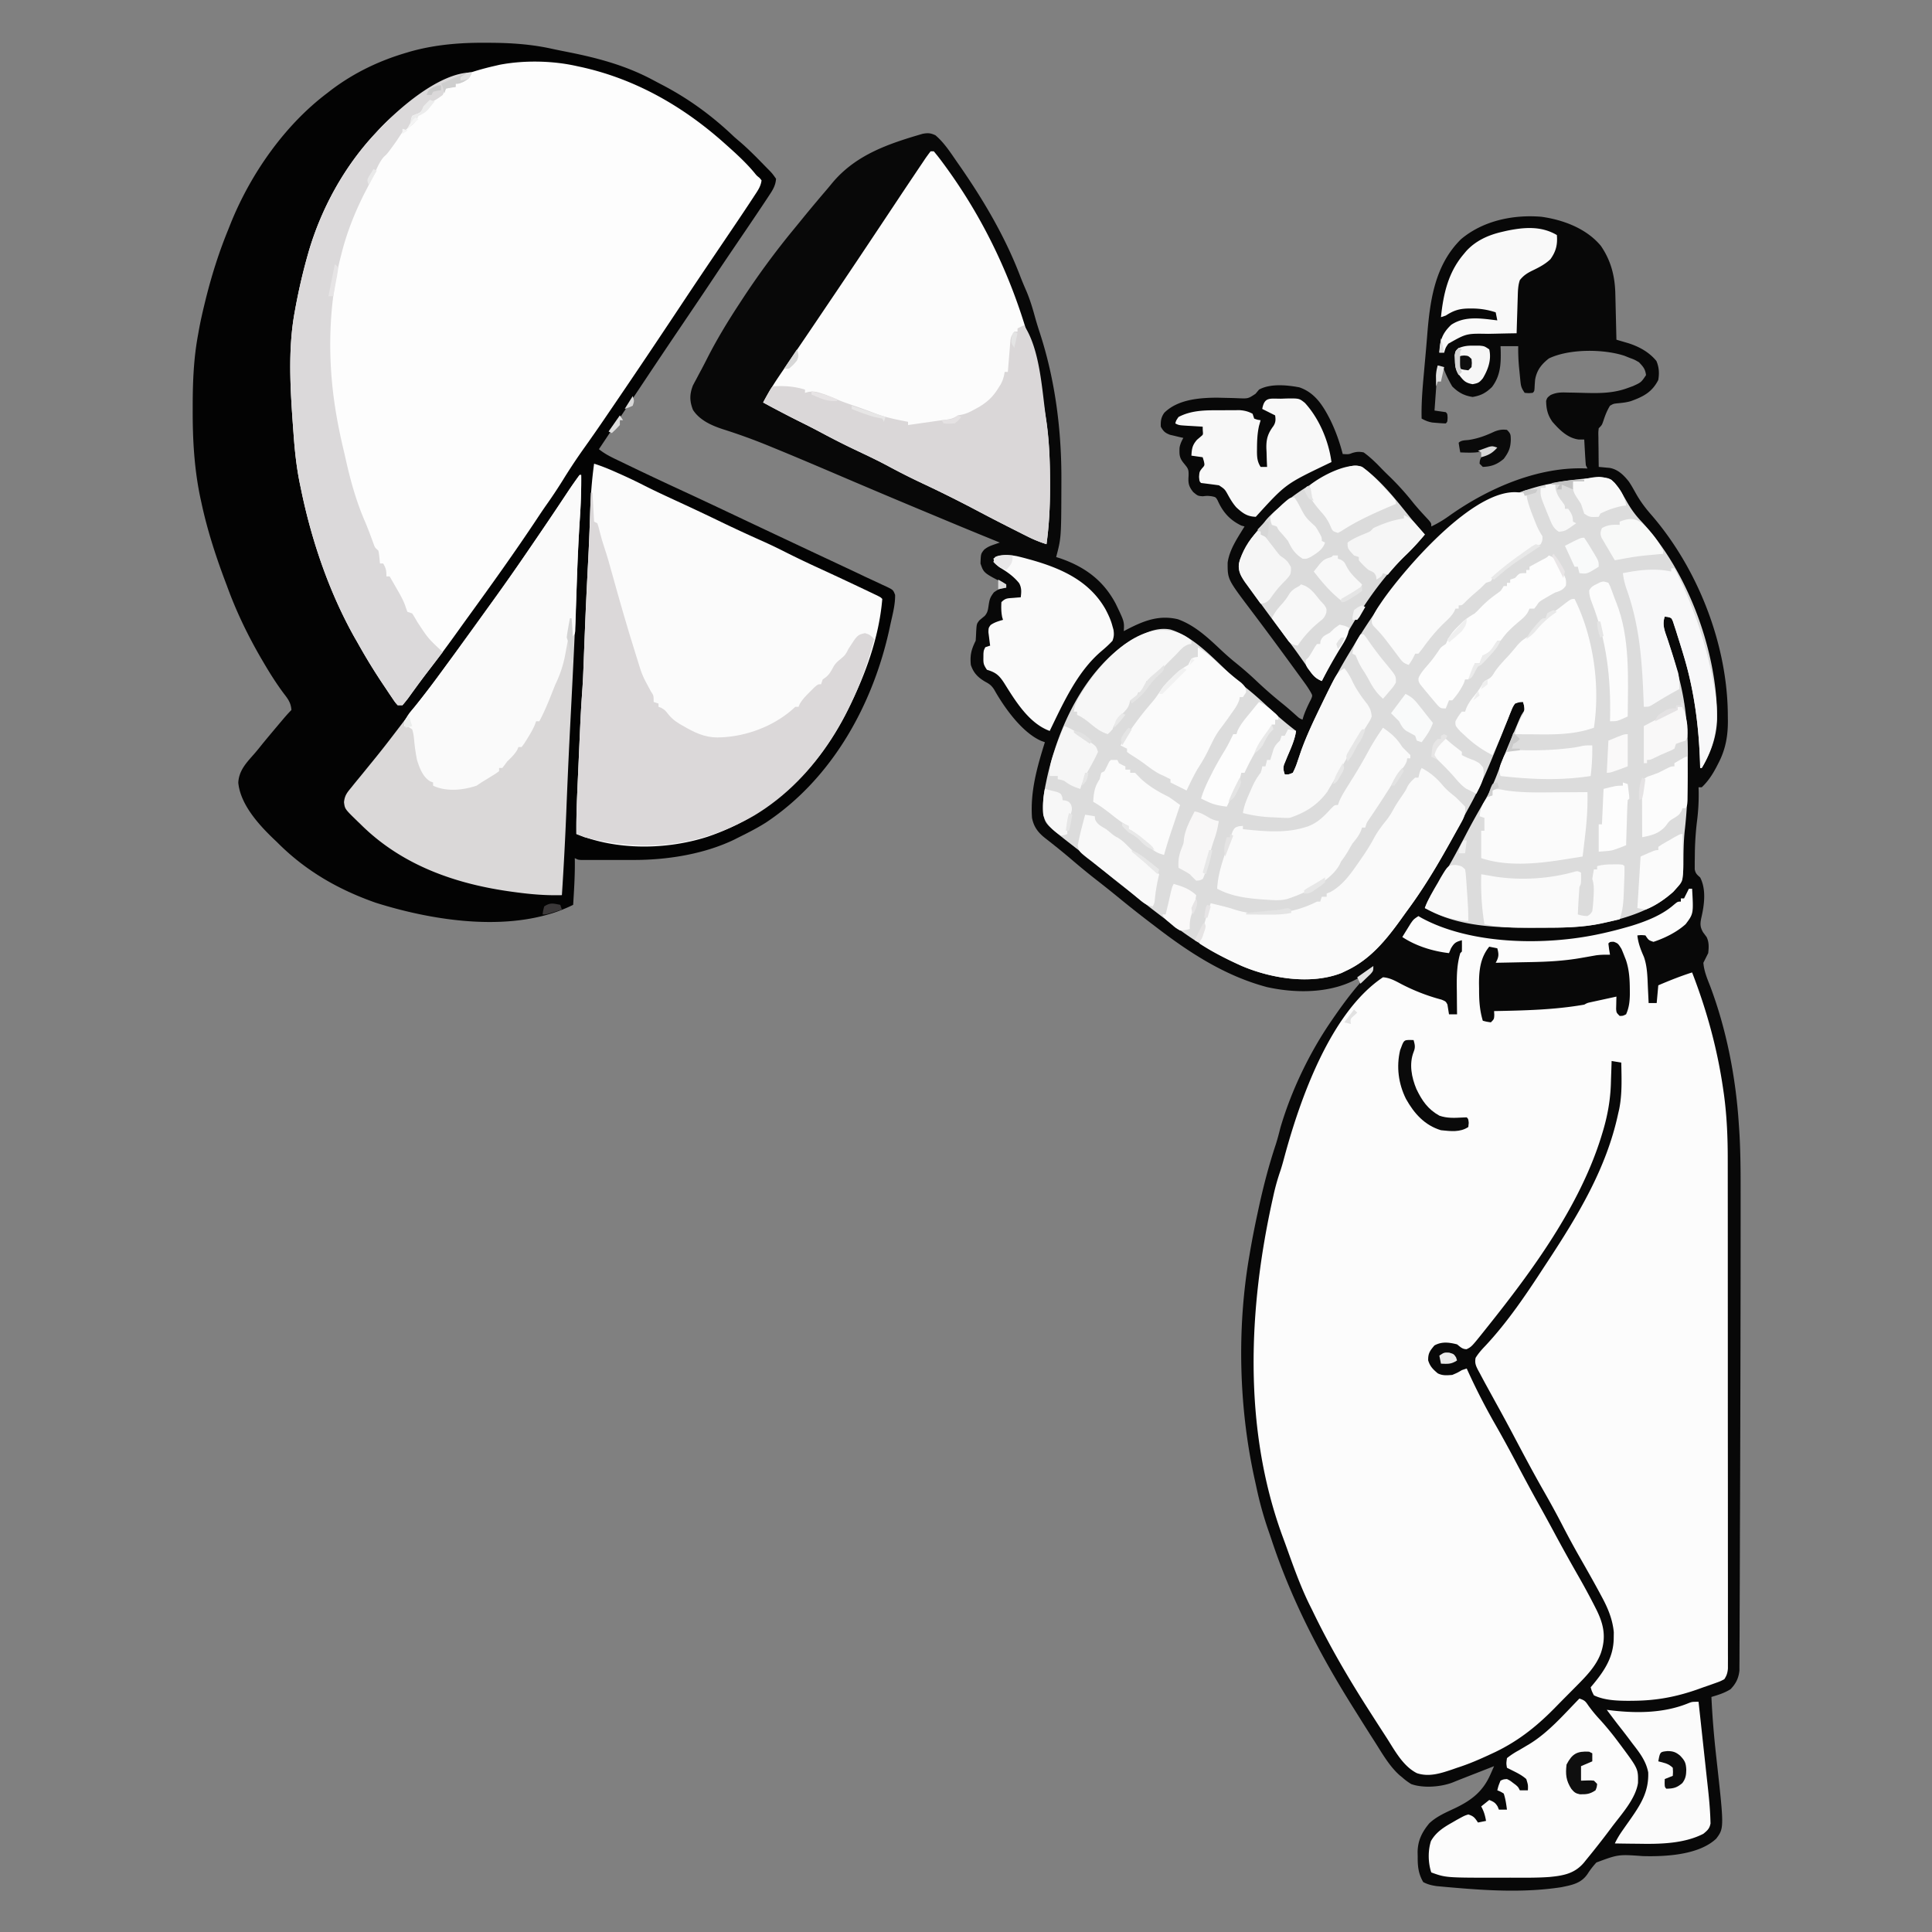
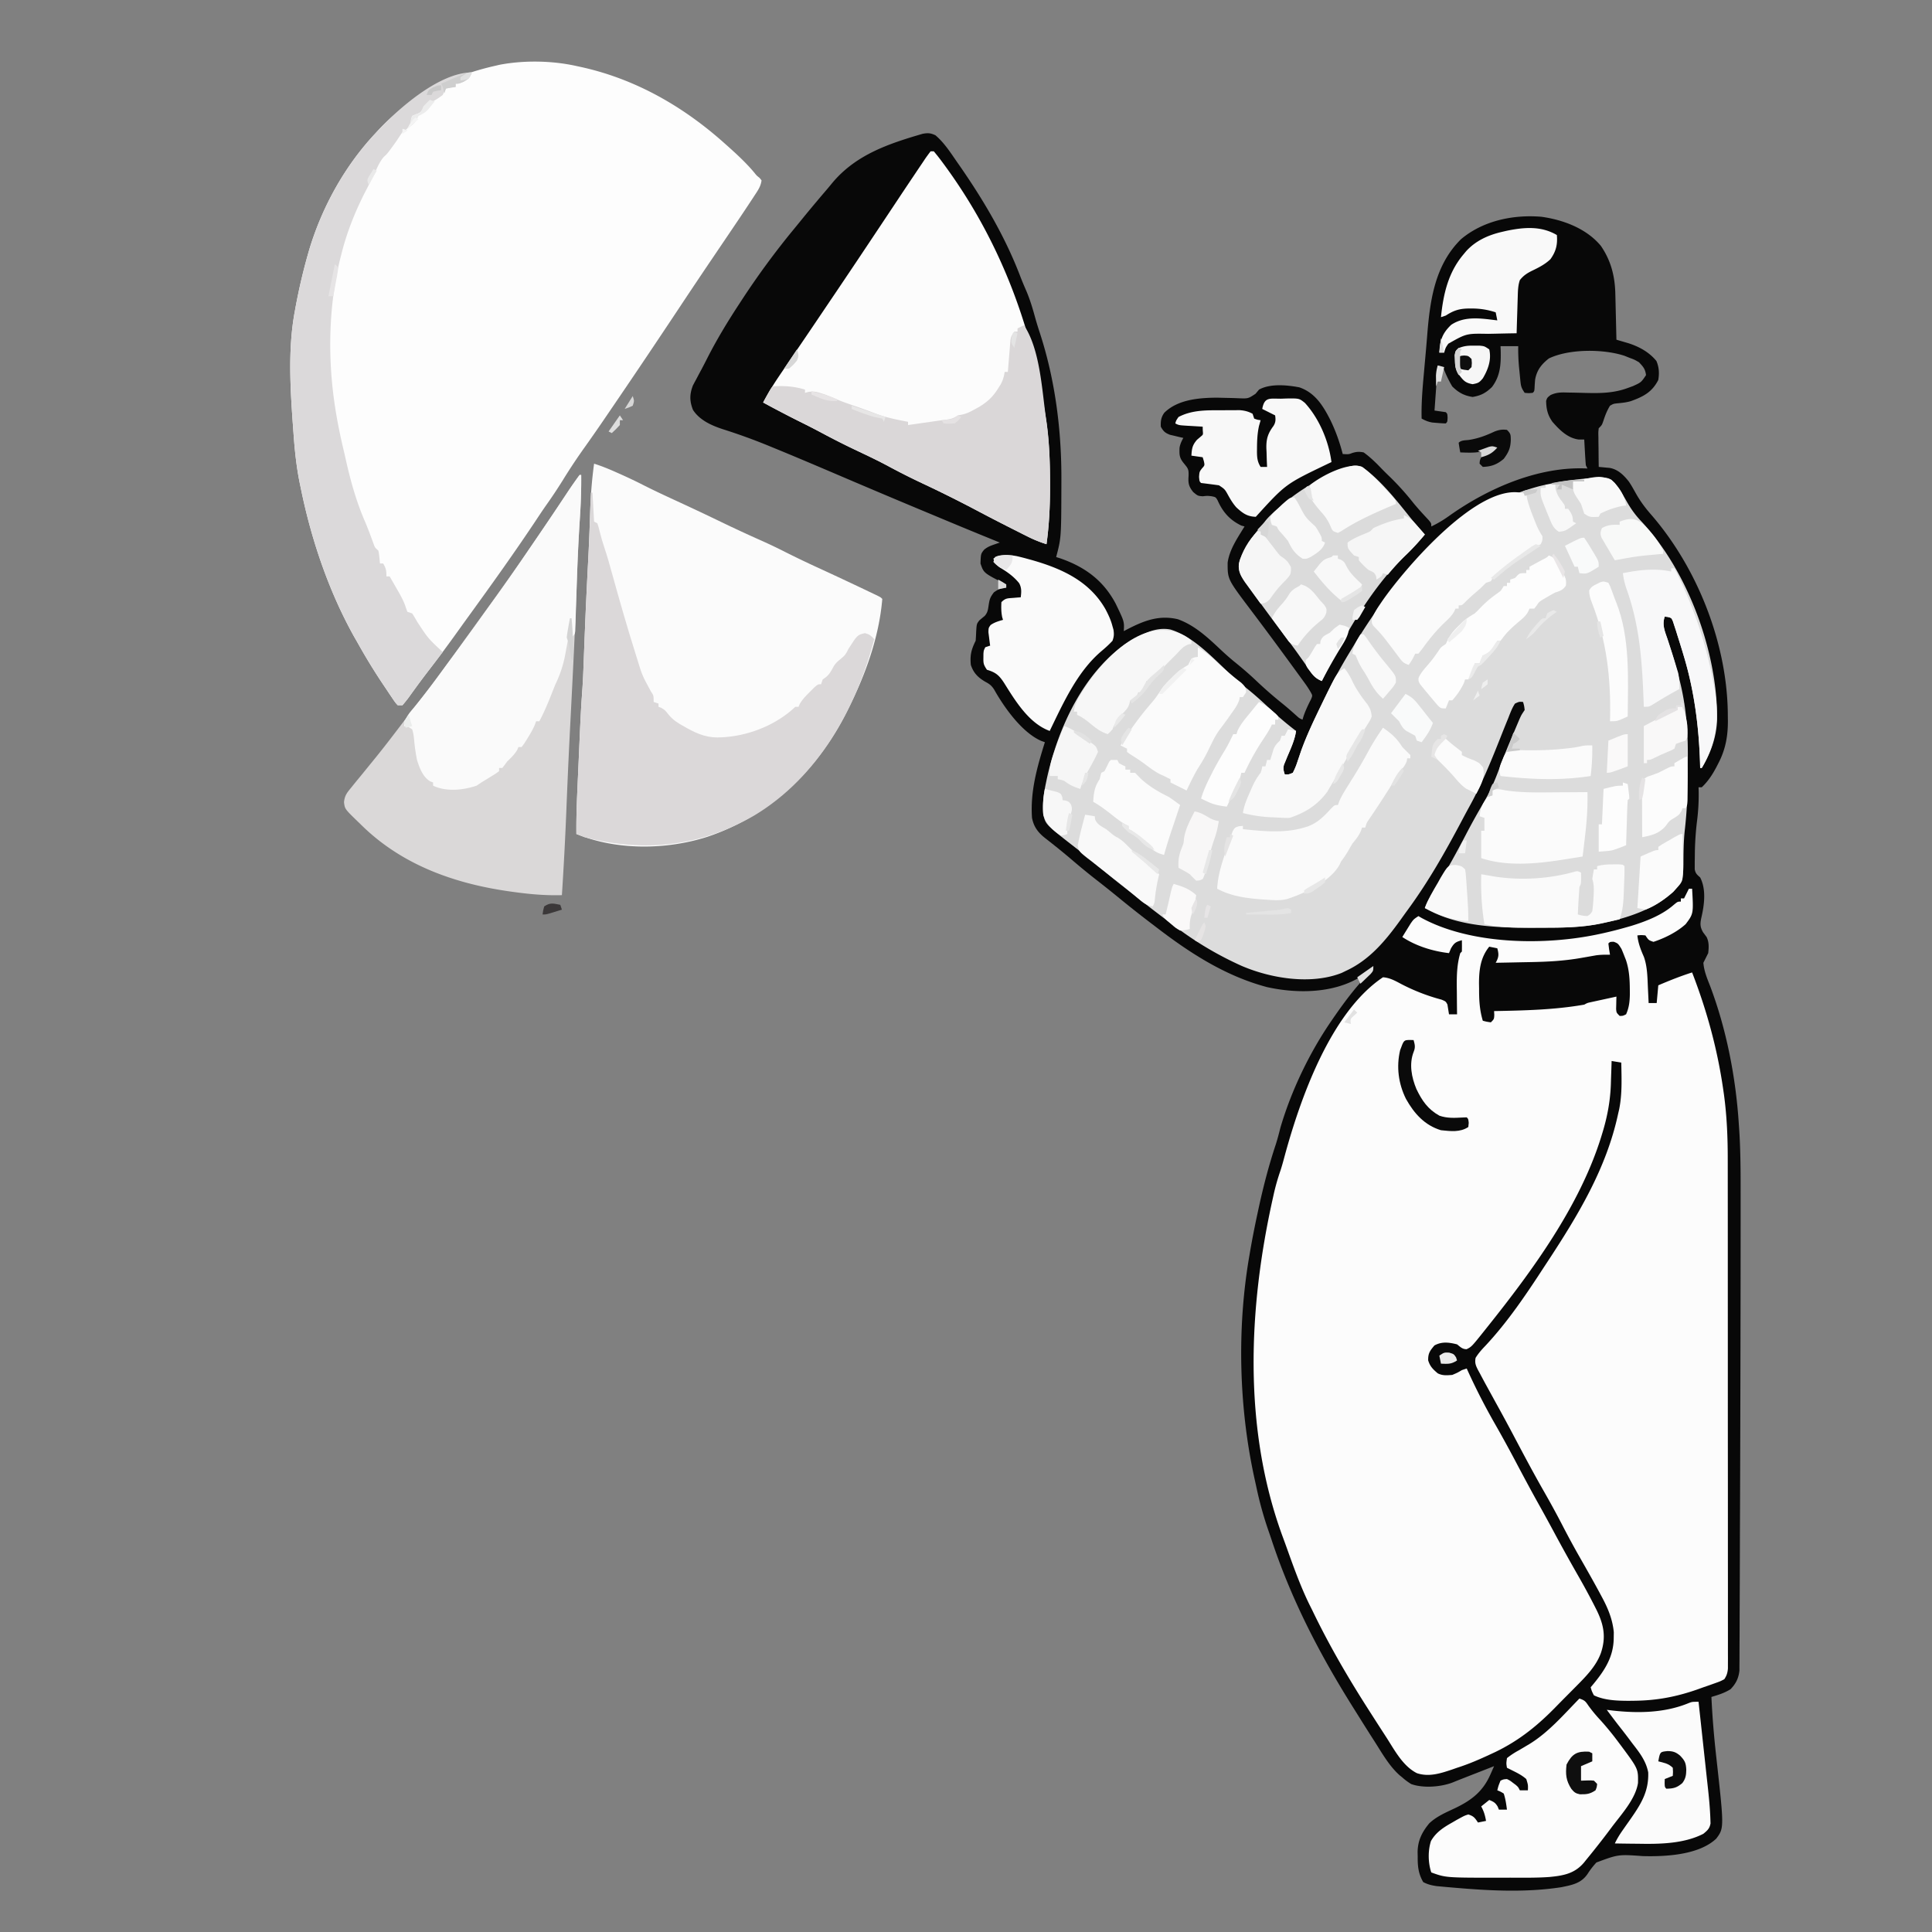
<svg xmlns="http://www.w3.org/2000/svg" width="200" height="200" fill="none">
  <rect width="100%" height="100%" fill="#808080" stroke="none" />
  <g clip-path="url(#a)">
    <path fill="#080808" d="M95.532 13.845c.546-.09.796-.077 1.301.155.88.744 1.518 1.726 2.167 2.667l.296.424c2.507 3.603 4.759 7.412 6.326 11.524.202.528.423 1.044.649 1.562.371.887.639 1.784.891 2.711.145.518.304 1.028.472 1.54 1.618 4.958 2.271 10.184 2.241 15.385l-.001.46c-.015 5.402-.015 5.402-.541 7.394l.43.134c2.55.888 4.457 2.279 5.737 4.699.892 1.85.892 1.85.833 2.833l.397-.207c1.711-.877 3.262-1.483 5.205-1.023 1.743.627 3.1 1.898 4.426 3.148a27.456 27.456 0 0 0 1.712 1.489 35.079 35.079 0 0 1 2.093 1.843c.837.788 1.69 1.53 2.587 2.25.51.412.999.844 1.487 1.282.257.233.257.233.593.385l.125-.406c.213-.608.48-1.163.774-1.736.141-.356.141-.356-.033-.675a10.211 10.211 0 0 0-.624-.96l-.256-.354-.278-.38-.291-.4-.917-1.256-.29-.396a402.104 402.104 0 0 0-3.67-4.933c-2.294-3.043-2.294-3.043-2.288-4.758.194-1.38 1.037-2.575 1.748-3.746-.11-.03-.22-.062-.333-.094-1.19-.57-1.924-1.405-2.45-2.603-.199-.342-.199-.342-.626-.432-.437-.05-.437-.05-.924.004-.5-.042-.5-.042-.969-.427-.479-.589-.545-.939-.49-1.667.013-.657-.009-.743-.458-1.281-.501-.602-.501-.889-.478-1.642.067-.392.2-.68.395-1.025l-.384-.086-.502-.122-.498-.117c-.515-.2-.686-.36-.95-.841-.021-.575.022-.965.364-1.441 1.401-1.377 3.603-1.549 5.47-1.56l.896.022.474.01c.31.007.621.018.931.033.914.03.914.03 1.667-.463l.365-.435c1.154-.646 2.905-.478 4.176-.236 1.625.555 2.455 1.9 3.199 3.361.562 1.147.97 2.305 1.292 3.542.617.035.617.035.984-.107.45-.135.717-.152 1.182-.06.706.507 1.298 1.098 1.898 1.723.25.257.504.507.763.755a28.063 28.063 0 0 1 2.47 2.736c.506.62 1.048 1.203 1.594 1.787.275.333.275.333.275.666.716-.337 1.34-.724 1.98-1.188 4.011-2.822 9.198-5.067 14.187-4.812l-.167-.333a43.803 43.803 0 0 1-.093-1.355l-.022-.38c-.018-.31-.035-.621-.051-.932h-.563c-1.153-.145-1.989-.988-2.728-1.832-.498-.703-.638-1.316-.653-2.171.11-.33.11-.33.456-.599.598-.283 1.098-.286 1.744-.263l.365.006c.511.008 1.021.022 1.532.036 1.518.037 2.9.024 4.347-.51l.538-.196c.852-.386.852-.386 1.358-1.138-.081-.64-.289-.866-.73-1.333-.464-.27-.464-.27-.979-.458l-.509-.206c-2.189-.724-5.737-.736-7.834.268-.767.595-1.25 1.211-1.426 2.18a16.23 16.23 0 0 0-.061.882c-.024.334-.024.334-.191.5-.406.042-.406.042-.833 0-.326-.488-.383-.646-.439-1.2l-.042-.412-.04-.429-.043-.421a19.965 19.965 0 0 1-.103-2.37h-1.833l.018.42c.034 1.423-.02 2.643-.903 3.809-.63.614-1.133.883-2 1.03-.887-.134-1.478-.46-2.115-1.093a12.586 12.586 0 0 1-.785-1.581c-.181-.472-.181-.472-.715-.586L148.5 42.5l1.166.167c.167.166.167.166.188.583-.021.417-.021.417-.188.583-.295-.006-.59-.026-.885-.052l-.488-.04c-.446-.072-.732-.198-1.127-.408-.041-1.555.089-3.088.23-4.635l.069-.782.105-1.167c.066-.73.128-1.46.186-2.191.29-3.579.817-7.163 3.492-9.8 2.279-1.914 5.386-2.56 8.309-2.319 2.27.312 4.672 1.216 6.162 3.009 1.054 1.534 1.461 3.15 1.5 4.982l.011.412c.011.43.02.862.03 1.294l.022.88.051 2.15.339.099.45.132.443.129c1.132.367 2.136.912 2.904 1.839.282.667.311 1.254.197 1.968-.645 1.267-1.56 1.733-2.847 2.194-.47.135-.896.18-1.382.223-.414.047-.414.047-.771.25-.306.501-.494.984-.677 1.542-.156.458-.156.458-.489.791-.047.421-.047.421-.033.908l.003.544.009.57.005.573c.003.468.009.937.016 1.405.102.01.204.018.309.027l.407.04.403.036c.867.146 1.462.739 1.993 1.407.275.403.505.824.742 1.25.449.792.946 1.465 1.542 2.147 4.853 5.577 7.963 13.492 7.968 20.906l.007.47c.003 1.609-.247 2.986-.996 4.415l-.178.348c-.424.804-.868 1.49-1.531 2.121h-.333l.012.368a21.578 21.578 0 0 1-.179 3.205 31.088 31.088 0 0 0-.218 3.583l-.009.482v.45l-.001.4c.077.431.238.56.562.845.642 1.246.432 2.835.125 4.157-.135.628-.146.958.177 1.52l.364.49c.266.531.233 1.089.167 1.667l-.5 1c.069.862.385 1.61.698 2.406 1.695 4.489 2.661 9.474 2.969 14.26l.041.589c.145 2.214.15 4.423.148 6.64v1.279c.001 1.288 0 2.576-.001 3.864l-.001 1.472c-.003 3.734-.01 7.467-.018 11.2l-.006 2.462c-.009 4.09-.02 8.18-.036 12.27l-.005 1.063-.002.531c-.005 1.237-.008 2.475-.011 3.712-.004 1.519-.01 3.038-.017 4.557-.004.784-.007 1.567-.008 2.351a392.15 392.15 0 0 1-.01 2.168l-.002.788c.001.358-.002.715-.006 1.072l-.002.604c-.093.79-.366 1.341-.918 1.91-.628.395-1.272.593-1.98.802.095 2.076.269 4.133.5 6.198.819 7.368.819 7.368 0 8.468-1.79 1.696-5.236 1.873-7.592 1.81-2.542-.183-2.542-.183-4.814.66a8.446 8.446 0 0 0-.91 1.178c-.671.995-1.616 1.153-2.736 1.384-3.565.545-7.191.376-10.77.073l-.388-.032c-.366-.031-.731-.064-1.096-.097l-.638-.059c-.522-.078-.922-.171-1.389-.417-.512-.879-.582-1.653-.573-2.656a54.92 54.92 0 0 0-.01-.384c.001-1.219.436-2.114 1.208-3.043.779-.74 1.768-1.14 2.727-1.599 1.674-.807 2.833-1.721 3.593-3.441l.222-.498.166-.379-1.864.73a111.678 111.678 0 0 0-1.049.41l-.473.185c-.298.117-.595.236-.89.358-1.23.475-3.061.614-4.296.172a5.993 5.993 0 0 1-.928-.688l-.28-.227c-1.068-.955-1.79-2.242-2.553-3.44l-.227-.354c-.5-.781-.995-1.566-1.486-2.353l-.604-.964c-3.459-5.521-6.362-11.128-8.406-17.329-.103-.31-.21-.618-.318-.927a37.192 37.192 0 0 1-1.211-4.363c-.054-.252-.11-.505-.166-.757-1.671-7.481-1.889-15.734-.582-23.286l.097-.573c.218-1.259.468-2.511.736-3.76l.119-.556c.485-2.248 1.054-4.44 1.778-6.622.184-.572.334-1.153.48-1.736 1.128-3.849 3.015-7.781 5.29-11.086l.187-.273c1.246-1.801 2.547-3.554 4.146-5.061-.437.209-.823.44-1.218.719-2.822 1.797-6.623 1.831-9.79 1.131-4.38-1.164-8.109-3.606-11.658-6.35l-.51-.386a119.333 119.333 0 0 1-3.32-2.632 122.446 122.446 0 0 0-2.201-1.752 71.768 71.768 0 0 1-2.531-2.075 63.88 63.88 0 0 0-1.678-1.384l-.401-.32a85.004 85.004 0 0 0-.666-.522c-.741-.586-1.177-1.167-1.36-2.095-.192-2.732.527-5.26 1.333-7.834l-.376-.134c-2.004-.872-3.846-3.479-4.876-5.316-.269-.416-.473-.568-.904-.8-.759-.443-1.227-.9-1.51-1.75-.1-1.005.048-1.597.5-2.5.025-.305.041-.61.052-.916.052-.837.052-.837.335-1.199.179-.152.361-.303.544-.452.315-.355.343-.644.413-1.11.093-.618.149-.813.541-1.333.451-.325.733-.443 1.281-.49V60.5l-.285-.137c-2.048-1.054-2.048-1.054-2.381-2.03.034-1.002.034-1.002.382-1.434.318-.26.595-.38.982-.514l.362-.127.274-.091-.305-.125-1.404-.573-.479-.196a499.38 499.38 0 0 1-3.479-1.44l-.703-.293-2.516-1.05-.466-.195c-2.342-.98-4.679-1.97-7.013-2.967-2.401-1.025-4.802-2.05-7.219-3.036l-.323-.133a60.53 60.53 0 0 0-4.704-1.708c-1.187-.385-2.447-.93-3.15-2.014-.367-.926-.36-1.626-.006-2.54.107-.206.217-.412.33-.616l.18-.343c.129-.244.258-.486.39-.728.201-.379.396-.76.59-1.142.982-1.93 2.09-3.757 3.277-5.568l.254-.39a82.766 82.766 0 0 1 5.5-7.478c.34-.414.678-.83 1.017-1.247.773-.943 1.558-1.877 2.352-2.804.187-.22.37-.443.553-.666 2.449-2.916 5.828-4.042 9.356-5.07Z" />
-     <path fill="#030303" d="m50.281 4.427.44.002c2.196.01 4.303.152 6.453.63.553.121 1.11.23 1.666.34 3.124.623 6.007 1.402 8.818 2.917.355.19.712.377 1.07.564 2.698 1.428 5.068 3.181 7.272 5.287.22.192.443.383.667.572.857.745 1.653 1.552 2.443 2.365.192.197.386.393.58.588.279.297.279.297.643.808-.04.752-.4 1.26-.808 1.876l-.2.304c-.218.33-.438.659-.658.987l-.227.338a454.23 454.23 0 0 1-1.68 2.485l-.978 1.442-.244.36a283.42 283.42 0 0 0-1.507 2.245c-1.19 1.79-2.396 3.569-3.599 5.35a898.296 898.296 0 0 0-3.56 5.304l-1.135 1.703-.471.708-1.65 2.474-.217.325L62 46.5c.533.43 1.083.723 1.699 1.02l.306.147.996.479.703.338c1.653.794 3.314 1.572 4.98 2.34a623.27 623.27 0 0 1 4.754 2.228l.768.363 1.154.546c1.214.574 2.43 1.146 3.644 1.718l1.049.493c1.083.51 2.168 1.02 3.252 1.528l1.519.712.712.334c.655.306 1.31.616 1.962.928.361.171.725.338 1.088.504l.737.348.35.157c.788.379.788.379.989.906.014 1.038-.274 2.068-.494 3.078l-.082.385c-1.716 7.905-5.938 15.528-12.773 20.082-.903.575-1.854 1.058-2.812 1.533-.24.12-.24.12-.483.244-3.154 1.521-6.978 2.119-10.46 2.111h-4.103l-.478.001-.44-.001h-.388c-.315-.022-.315-.022-.648-.189l.006.296c.016 1.516-.08 3.025-.173 4.538-6.02 2.985-14.296 1.72-20.448-.22-3.902-1.372-7.298-3.33-10.218-6.28l-.32-.303c-1.572-1.5-3.465-3.593-3.68-5.843.065-1.24.821-2.043 1.606-2.93.335-.381.65-.778.966-1.174a242.922 242.922 0 0 1 1.99-2.377c.303-.358.606-.708.938-1.04-.047-.71-.332-1.116-.76-1.667-.763-1.016-1.43-2.072-2.074-3.166l-.18-.306c-1.444-2.459-2.682-5.012-3.653-7.694l-.228-.603c-.991-2.648-1.839-5.289-2.428-8.054l-.073-.331c-.664-3.08-.835-6.16-.823-9.304v-.485c.007-2.441.104-4.817.552-7.223l.07-.399c.167-.93.372-1.85.597-2.768l.122-.501c.625-2.518 1.39-4.934 2.378-7.332.09-.23.182-.458.273-.687C26 17.94 29.473 12.969 33.834 9.667l.44-.342c2.359-1.779 4.93-3.02 7.758-3.856l.398-.12c2.579-.728 5.184-.942 7.852-.922Z" />
    <path fill="#FCFCFC" d="M174.834 92h.333c.144 2.587.144 2.587-.667 3.667-.914.828-2.167 1.449-3.333 1.833-.5-.167-.5-.167-.833-.667-.431-.041-.431-.041-.834 0 .086.815.35 1.483.677 2.224.369 1.045.366 2.169.417 3.266l.022.442.051 1.068h.833l.167-1.833c1.154-.494 2.303-.954 3.5-1.333 1.525 3.94 2.614 7.915 3.219 12.104l.08.555c.305 2.249.393 4.497.39 6.764l.001.692.001 1.877.002 2.033.002 3.971v3.227l.003 9.156v.995c0 2.67.001 5.339.003 8.009.003 2.744.004 5.487.004 8.231 0 1.539 0 3.079.002 4.618.002 1.309.002 2.618.001 3.926-.001.668-.001 1.336.001 2.004.001.611.001 1.221-.001 1.832 0 .327.001.653.003.979l-.003.585v.506c-.043.454-.124.723-.375 1.102-.418.218-.418.218-.948.407l-.591.211-.627.216-.612.22c-2.208.775-4.248 1.156-6.586 1.176l-.546.007c-1.195-.007-2.495-.047-3.59-.57-.222-.435-.222-.435-.333-.833l.268-.318c1.203-1.457 2.111-2.86 2.117-4.807l.009-.571c-.13-1.372-.634-2.554-1.29-3.752l-.217-.406c-.671-1.243-1.372-2.47-2.072-3.698a90.424 90.424 0 0 1-1.732-3.198c-.62-1.2-1.266-2.38-1.937-3.552-1.022-1.788-1.988-3.603-2.95-5.423a198.725 198.725 0 0 0-2.04-3.775l-.823-1.5-.21-.383a78.338 78.338 0 0 1-.592-1.107l-.18-.326c-.243-.472-.369-.76-.264-1.289.29-.465.616-.834.996-1.229 2.307-2.459 4.25-5.345 6.084-8.166l.418-.635c3.117-4.751 6.041-9.588 7.248-15.199l.114-.493c.324-1.595.249-3.22.22-4.84l-1-.167-.01.338c-.016.516-.035 1.032-.053 1.548l-.015.531c-.065 1.749-.368 3.372-.881 5.042l-.134.438c-2.229 7.135-7.109 13.804-11.741 19.603a53.3 53.3 0 0 1-.28.353c-1.379 1.727-1.379 1.727-1.894 1.983-.456-.003-.636-.226-.992-.502-.838-.209-1.576-.309-2.344.114-.462.551-.661.809-.646 1.542.195.636.488.916.99 1.344.512.256.933.204 1.5.166.536-.226.536-.226 1-.5l.5-.166.118.26a67.098 67.098 0 0 0 2.84 5.534 137.255 137.255 0 0 1 2.24 4.091c.774 1.46 1.552 2.915 2.36 4.356a207.923 207.923 0 0 1 1.66 3.04 192.49 192.49 0 0 0 2.25 4.052 72.825 72.825 0 0 1 1.813 3.344l.159.315c.752 1.528 1 2.808.456 4.445-.508 1.411-1.609 2.496-2.646 3.541l-.359.363-.75.755c-.377.379-.75.76-1.123 1.141-1.951 1.974-3.934 3.507-6.477 4.659l-.454.21c-1.012.464-2.025.89-3.087 1.227l-.532.186c-1.192.401-2.39.787-3.628.371-1.459-.736-2.312-2.393-3.163-3.713l-.375-.579c-.381-.587-.758-1.176-1.136-1.765l-.337-.526c-2.132-3.329-4.119-6.742-5.829-10.307l-.281-.56c-.937-1.914-1.648-3.915-2.366-5.92-.155-.433-.314-.864-.474-1.296-4.033-11.122-3.485-23.485-.952-34.839l.1-.453c.185-.816.409-1.603.682-2.394.17-.509.307-1.026.447-1.545 1.61-5.923 4.763-14.884 10.177-18.493.72.054 1.276.373 1.906.708 1.327.688 2.7 1.222 4.147 1.605.447.187.447.187.618.511L150 105h.834l-.006-.402c-.007-.609-.011-1.218-.015-1.827l-.009-.632c-.006-1.187.02-2.328.363-3.472l.167-.167c.007-.389.007-.778 0-1.167-.629.17-.801.277-1.136.855l-.198.479c-1.688-.198-3.406-.728-4.833-1.667.183-.3.367-.598.552-.896l.311-.504c.304-.433.304-.433.804-.767l.326.19c5.145 2.794 12.862 2.885 18.507 1.644l.363-.079a40.66 40.66 0 0 0 2.304-.588l.527-.15c1.511-.466 3.144-1.096 4.354-2.137.452-.38.452-.38.785-.38V93h.334l.156-.313.344-.687Z" />
    <path fill="#DCDCDC" d="M165.128 49.474c1.41-.05 1.41-.05 2.038.526.462.603.856 1.243 1.227 1.904.447.79.916 1.44 1.544 2.096 4.786 5.123 7.863 13.484 7.82 20.476-.068 1.832-.652 3.458-1.591 5.024H176l-.013-.56c-.119-3.69-.592-7.397-1.654-10.94l-.157-.526c-.169-.56-.343-1.116-.52-1.672l-.166-.535-.163-.493-.143-.44c-.155-.367-.155-.367-.538-.466l-.313-.035c-.273.818-.011 1.452.26 2.23a62.59 62.59 0 0 1 1.105 3.697l.119.44c.719 2.753.926 5.375.905 8.213-.004.564-.003 1.129-.002 1.693-.003 1.96-.09 3.88-.311 5.826-.132 1.197-.136 2.4-.141 3.603-.022 1.017-.066 1.67-.768 2.465l-.263.306c-1.923 1.77-4.649 2.683-7.154 3.225l-.39.085c-2.115.432-4.242.424-6.391.426h-.472c-3.83-.002-7.921-.084-11.33-2.042.286-.857.786-1.568 1.27-2.323 1.074-1.7 2.024-3.454 2.955-5.234a71.338 71.338 0 0 1 1.856-3.346c.677-1.156 1.184-2.332 1.642-3.59a79.274 79.274 0 0 1 1.402-3.476l.244-.581.232-.547.208-.49c.191-.413.191-.413.524-.913-.052-.441-.052-.441-.167-.833-.397-.034-.397-.034-.833.166-.306.46-.489.967-.688 1.48l-.191.467a145.15 145.15 0 0 0-.621 1.553c-.983 2.479-1.969 4.905-3.264 7.238-.268.487-.529.978-.789 1.47-1.675 3.158-3.415 6.232-5.531 9.118-.251.343-.497.688-.744 1.034-1.552 2.154-3.211 4.175-5.672 5.307l-.449.218c-3.177 1.253-7.336.57-10.377-.743A35.513 35.513 0 0 1 122 96.167l-.337-.246a151.634 151.634 0 0 1-4.376-3.361c-.291-.23-.583-.457-.875-.684a84.019 84.019 0 0 1-3.096-2.521 53.66 53.66 0 0 0-2.004-1.615c-3.058-2.382-3.058-2.382-3.312-3.407-.087-1.11.043-2.164.27-3.25l.09-.434c1.131-5.218 3.797-11.084 8.379-14.128 1.339-.793 2.824-1.666 4.427-1.354 2.449.753 4.449 3.016 6.292 4.708a35.054 35.054 0 0 0 1.76 1.51c.846.682 1.633 1.412 2.423 2.156a32.435 32.435 0 0 0 2.525 2.126c-.137.971-.563 1.851-.941 2.749l-.159.392-.148.354c-.099.395-.047.623.082 1.005.404.013.404.013.833-.167.213-.417.36-.778.5-1.219l.229-.675.126-.37c.585-1.627 1.33-3.19 2.082-4.746l.155-.32a61.48 61.48 0 0 1 2.908-5.337l.26-.429c4.637-7.662 10.274-14.148 19.24-16.57a31.47 31.47 0 0 1 5.795-.86Z" />
    <path fill="#FDFDFD" d="m59.667 6.833.33.071c5.686 1.218 10.686 4.068 15.004 7.93l.283.252c.996.89 1.967 1.781 2.822 2.81.224.281.224.281.518.515l.21.256c-.072.646-.428 1.119-.778 1.653l-.198.304c-1.01 1.539-2.045 3.06-3.076 4.585l-1.248 1.846-.309.456a714.265 714.265 0 0 0-2.891 4.323l-.886 1.332-.216.324A918.734 918.734 0 0 1 63.5 42l-.609.894a187.034 187.034 0 0 1-2.334 3.363 59.864 59.864 0 0 0-2.294 3.452 52.368 52.368 0 0 1-1.743 2.618c-.324.463-.637.93-.948 1.402-2.253 3.396-4.633 6.715-7.025 10.015-.365.503-.728 1.007-1.09 1.513a139.246 139.246 0 0 1-2.986 4.028 78.175 78.175 0 0 0-1.643 2.195c-.174.238-.346.476-.517.716-.203.277-.423.542-.645.804h-.5c-.26-.291-.26-.291-.537-.702l-.311-.458-.329-.496-.339-.505a61.43 61.43 0 0 1-2.472-4.02c-.168-.3-.34-.599-.512-.897-2.624-4.698-4.419-9.997-5.5-15.255l-.127-.605c-.352-1.72-.53-3.436-.654-5.187l-.032-.432c-.287-3.968-.571-8.174.146-12.11l.082-.451c.34-1.836.754-3.648 1.262-5.444l.118-.417c1.313-4.472 3.687-8.786 6.872-12.188l.242-.263c3.262-3.528 7.438-5.676 12.091-6.737l.537-.125c2.52-.485 5.462-.436 7.963.125Z" />
    <path fill="#FBFBFB" d="M61.5 48c.834.26 1.621.591 2.417.948l.405.18c.756.34 1.502.694 2.24 1.07 1.25.636 2.523 1.22 3.795 1.807 1.443.666 2.88 1.345 4.31 2.037 1.382.668 2.773 1.31 4.176 1.934.813.364 1.614.744 2.407 1.149a105.25 105.25 0 0 0 3.677 1.76c1.539.711 3.075 1.427 4.605 2.157l.495.235.45.215.393.189c.297.152.297.152.464.319-.328 3.951-1.733 7.813-3.5 11.333l-.157.315c-3.047 6.07-7.989 10.812-14.467 12.984-4.252 1.354-9.366 1.413-13.543-.299-.016-1.533.034-3.06.104-4.592l.032-.737.069-1.535.086-1.948.067-1.52.032-.717c.06-1.36.138-2.719.24-4.078.054-.787.086-1.573.114-2.362l.039-1.015.02-.528c.11-2.947.237-5.892.396-8.836.094-1.756.167-3.51.218-5.267.05-1.747.178-3.467.416-5.198Z" />
    <path fill="#FCFCFC" d="M96.333 15.666h.334c.31.369.6.738.885 1.125l.268.363c5.581 7.636 8.863 16.216 10.347 25.512l.058.358c.377 2.352.475 4.702.473 7.08v.373c0 1.968-.096 3.904-.365 5.856a12.74 12.74 0 0 1-1.934-.781l-.534-.267-.563-.285-.584-.294a211.691 211.691 0 0 1-3.792-1.963 132.835 132.835 0 0 0-5.499-2.733 71.982 71.982 0 0 1-3.495-1.766c-.99-.53-2-1.014-3.015-1.494a80.694 80.694 0 0 1-3.75-1.883 77.782 77.782 0 0 0-2.355-1.21A120.488 120.488 0 0 1 79 41.666c.654-1.274 1.452-2.446 2.258-3.626.249-.363.496-.727.744-1.091l.803-1.182c1.024-1.505 2.043-3.015 3.06-4.525l.906-1.341c1.361-2.018 2.714-4.042 4.062-6.069l.255-.382.48-.722.907-1.363.448-.674a492.427 492.427 0 0 1 1.829-2.736c.25-.376.503-.75.757-1.125l.235-.354c.188-.276.388-.544.59-.81Z" />
    <path fill="#DAD8D8" d="M60 49.166h.167a57.384 57.384 0 0 1-.146 4.594c-.15 2.364-.249 4.727-.333 7.094-.143 3.988-.34 7.973-.543 11.959l-.154 3.014-.021.42c-.13 2.569-.241 5.137-.343 7.707a347.11 347.11 0 0 1-.46 8.713c-1.594.042-3.13-.08-4.708-.292l-.344-.046c-5.902-.788-11.497-2.735-15.781-6.996l-.376-.362c-1.262-1.231-1.262-1.231-1.346-1.93.07-.699.31-.979.753-1.52l.224-.279c.246-.305.495-.607.745-.909l.534-.657c.276-.34.552-.68.83-1.02.768-.942 1.513-1.9 2.25-2.868l.71-.93 1.081-1.413c.422-.553.844-1.104 1.267-1.655a145.586 145.586 0 0 0 3.447-4.655c.418-.59.843-1.175 1.266-1.76l.277-.384 1.375-1.899a337.96 337.96 0 0 0 8.461-12.262A45.58 45.58 0 0 1 60 49.167Z" />
    <path fill="#DBD8D9" d="M61.167 51h.167l.166 3 .334.167c.124.364.124.364.24.833.142.574.301 1.133.492 1.692.305.902.557 1.817.81 2.735.764 2.751 1.547 5.496 2.406 8.219l.138.44c.553 1.82.553 1.82 1.455 3.477.292.437.292.437.292 1.104l.5.166v.334l.281.104c.386.229.386.229.756.7.45.552.976.892 1.599 1.227l.291.166c1.234.686 2.265 1.07 3.688.959l.397-.028c2.58-.221 5.269-1.332 7.155-3.128h.333l.115-.279c.283-.503.643-.857 1.052-1.263l.448-.45c.385-.342.385-.342.718-.342l.167-.5.302-.208c.418-.334.594-.697.841-1.163.206-.319.414-.51.711-.743.474-.381.565-.532.813-1.052.928-1.445.928-1.445 1.708-1.625.489.133.627.262.958.625-1.876 7.22-5.825 14.262-12.364 18.22-5.543 3.233-11.421 3.898-17.636 2.28-.278-.11-.556-.22-.833-.334-.016-1.533.034-3.06.104-4.592l.032-.737.069-1.535.086-1.948.067-1.52.032-.717c.06-1.36.138-2.719.24-4.078.054-.787.086-1.573.114-2.362l.039-1.015.02-.528c.105-2.814.223-5.625.374-8.436.14-2.621.246-5.242.323-7.865Z" />
    <path fill="#DBD9DA" d="M48.834 7.5c-.185.536-.331.665-.834.958-.5.209-.5.209-.833.209V9l-.479.042c-.172.04-.344.082-.52.125-.176.308-.176.308-.334.666-.438.324-.856.604-1.354.823-.353.173-.353.173-.636.594-.343.417-.343.417-.791.583l-.386.167c-.125.405-.125.405-.166.833-.334.5-.334.5-.834.834-.16.232-.32.465-.471.702-.224.341-.462.668-.706.996l-.245.33C40 16 40 16 39.76 16.212c-.404.449-.635.988-.895 1.528l-.357.729-.176.362c-.219.445-.448.885-.675 1.325-.99 1.986-1.789 4.023-2.323 6.177l-.087.34c-1.235 4.89-1.34 10.344-.58 15.327l.057.375c.244 1.558.575 3.092.943 4.625l.15.67c.49 2.175 1.082 4.287 1.973 6.336.312.732.584 1.478.858 2.224.16.453.16.453.52.77.093.443.122.882.166 1.333h.333c.294.515.334.706.334 1.334h.333c.244.423.487.846.729 1.27l.208.36c.306.539.558 1.02.746 1.613l.15.423.5.167c.177.272.342.55.5.833 1.151 1.758 1.151 1.758 2.667 3.167l-.404.526-.265.346-.583.76c-.503.656-1 1.315-1.486 1.983l-.272.371a70.79 70.79 0 0 0-.511.71 15.14 15.14 0 0 1-.646.804h-.5c-.26-.292-.26-.292-.537-.703l-.311-.457-.329-.496-.339-.505a61.428 61.428 0 0 1-2.472-4.02c-.168-.3-.34-.599-.512-.897-2.624-4.699-4.419-9.997-5.5-15.255l-.127-.605c-.352-1.72-.53-3.436-.654-5.187l-.032-.432c-.287-3.968-.571-8.174.146-12.11l.082-.452a60.47 60.47 0 0 1 1.262-5.444l.118-.416c1.313-4.473 3.687-8.786 6.872-12.188l.242-.263c2.14-2.314 6.417-6.07 9.758-6.07Z" />
    <path fill="#FAFAFA" d="M60 49.166h.166c.02 1.539-.043 3.06-.145 4.594a181.96 181.96 0 0 0-.273 5.526l-.02.595c-.035.987-.067 1.974-.097 2.962l-.038 1.094-.013.515-.017.471-.013.412c-.05.332-.05.332-.384.665L59 65.166l-.066.36a233.53 233.53 0 0 1-.31 1.63l-.103.564a12.064 12.064 0 0 1-1.021 3.113c-.09.215-.176.43-.26.647-.425 1.088-.859 2.153-1.407 3.186H55.5l-.13.357c-.22.517-.487.97-.787 1.446l-.307.492-.276.372h-.334l-.114.281c-.28.492-.649.825-1.052 1.22l-.282.385-.218.28h-.334v.334c-.383.276-.383.276-.885.584l-.498.307c-.149.09-.297.182-.45.276l-.5.333c-1.4.476-3.137.647-4.5 0V81l-.301-.115c-.765-.457-1.105-1.394-1.366-2.219a20.175 20.175 0 0 1-.3-2.112c-.04-.37-.08-.702-.2-1.054-.407-.28-.407-.28-.833-.334.07-.833.51-1.323 1.031-1.937a63.955 63.955 0 0 0 2.282-2.938l.293-.4.594-.814c.401-.549.806-1.095 1.21-1.642.83-1.124 1.656-2.251 2.465-3.391.375-.528.752-1.053 1.133-1.577a185.465 185.465 0 0 0 3.52-5.018l1.013-1.488a423.959 423.959 0 0 0 3.446-5.114c.383-.569.771-1.129 1.18-1.68Z" />
    <path fill="#DAD7D8" d="M106 33.666c1.691 2.537 1.86 6.76 2.292 9.709l.058.395c.291 2.104.35 4.214.348 6.334v.373c0 1.968-.096 3.904-.365 5.856a12.74 12.74 0 0 1-1.934-.781l-.534-.267a231.163 231.163 0 0 0-1.147-.579 211.691 211.691 0 0 1-3.792-1.963 132.835 132.835 0 0 0-5.499-2.733 71.982 71.982 0 0 1-3.495-1.766c-.99-.53-2-1.014-3.015-1.494a80.694 80.694 0 0 1-3.75-1.883 77.782 77.782 0 0 0-2.355-1.21A120.488 120.488 0 0 1 79 41.666l.406-.74.229-.416c.198-.345.198-.345.365-.511 1.164-.08 2.22-.01 3.333.333v.334l.366-.097c.513-.077.792-.021 1.28.138l.405.128c.442.161.87.345 1.3.532.555.232 1.123.425 1.691.621.807.28 1.61.568 2.406.875 1.045.386 2.128.592 3.219.803V44l.303-.043 2.317-.331.458-.067c.259-.036.519-.07.779-.1.56-.068.827-.137 1.31-.46l.39-.074c.518-.107.898-.304 1.36-.56l.463-.254c.836-.512 1.39-1.018 1.912-1.85l.299-.469c.234-.443.341-.799.409-1.292h.333l.026-.329c.038-.491.079-.982.12-1.473l.04-.517.042-.497.037-.457c.069-.394.069-.394.402-.894h.333V34l.667-.334Z" />
    <path fill="#DBDBDB" d="M141 48.333c1.922 1.364 3.534 3.425 4.998 5.252.484.598.991 1.174 1.502 1.748-.659.786-1.333 1.536-2.086 2.235-3.599 3.431-6.376 8.524-8.58 12.932-.523-.224-.795-.44-1.118-.905l-.251-.355-.267-.386-.581-.822-.306-.432c-.508-.709-1.035-1.404-1.561-2.1a211.291 211.291 0 0 1-2.685-3.638 92.27 92.27 0 0 1-.731-1.029l-.28-.397-.274-.4-.25-.361c-.331-.576-.358-1.052-.196-1.675.539-1.408 1.36-2.53 2.333-3.667l.336-.43c.492-.6 1.069-1.072 1.664-1.57l.369-.318c1.838-1.538 3.898-2.663 6.131-3.515l.515-.204c.538-.144.797-.148 1.318.037Z" />
-     <path fill="#FAFAFA" d="M147.167 79.5c.918.496 1.561 1.043 2.224 1.847.385.446.817.784 1.276 1.153.281.275.559.552.833.833l.167.167c.056.643-.05 1.028-.361 1.588l-.24.436-.264.466a221.223 221.223 0 0 1-1.41 2.495c-1.121 1.964-2.302 3.859-3.645 5.68-.25.34-.495.683-.74 1.026-1.552 2.155-3.212 4.177-5.673 5.309l-.449.217c-3.177 1.254-7.326.569-10.368-.736-1.486-.666-2.994-1.41-4.35-2.314.34-1.408.679-2.802 1.167-4.167.298.072.597.145.895.219l.504.123c.329.086.657.177.979.285 1.038.343 1.968.458 3.059.446l.481-.003c1.826-.039 3.445-.406 5.082-1.237h.333l.167-.5h.5V92.5l.427-.177c1.364-.769 2.197-2.058 3.073-3.323l.277-.398c.411-.603.786-1.209 1.129-1.852.374-.693.831-1.284 1.323-1.897.298-.389.533-.785.765-1.216.285-.503.618-.975.944-1.451.233-.345.233-.345.404-.708.208-.411.479-.676.824-.978h.334l.073-.313c.093-.354.093-.354.26-.687Z" />
    <path fill="#FCFCFC" d="M163.5 175.833c.558.187.617.275.937.74.387.538.797 1.026 1.25 1.51a30.54 30.54 0 0 1 1.854 2.271l.25.332c1.8 2.423 1.8 2.423 1.774 3.885-.257 1.677-1.736 3.261-2.732 4.596l-.209.28a78.26 78.26 0 0 1-1.458 1.886l-.235.297c-.239.299-.48.595-.723.891l-.22.275c-.978 1.171-2.16 1.373-3.615 1.511-1.208.086-2.422.075-3.633.07-.496-.002-.992 0-1.488.002-5.573.004-5.573.004-7.086-.546-.334-1.001-.357-2.24-.033-3.248.514-.91 1.306-1.415 2.2-1.918l.444-.259c.835-.457.835-.457 1.223-.575.555.177.666.334 1 .834l.833-.167c-.093-.557-.225-1.005-.5-1.5l.833-.667c.437.175.632.275.875.688l.125.312H156c-.077-.578-.149-1.112-.334-1.666-.333-.202-.333-.202-.666-.334.125-.489.125-.489.333-1 .308-.139.308-.139.667-.166.314.154.314.154.614.385l.304.227c.248.221.248.221.415.554h.833c.023-.555.023-.555-.166-1.166-.405-.358-.852-.595-1.334-.834l-.377-.189L156 183c-.077-.45-.077-.45 0-1a8.076 8.076 0 0 1 1.218-.802c.249-.146.497-.293.744-.441l.369-.218c1.978-1.211 3.559-3.062 5.169-4.706Z" />
    <path fill="#FAFAFA" d="M105.206 57.56c.379.084.753.18 1.127.284l.412.112c3.135.887 6.041 2.183 7.706 5.131.3.575.556 1.117.715 1.746l.1.352c.07.455.057.712-.1 1.148-.366.398-.746.737-1.158 1.084-2.494 2.122-3.936 5.357-5.342 8.25-2.143-.781-3.544-3.088-4.708-4.948-.526-.817-.871-1.11-1.792-1.385-.351-.527-.375-.66-.364-1.26l.003-.397c.028-.344.028-.344.195-.677l.5-.166a94.283 94.283 0 0 1-.054-.384 218.8 218.8 0 0 0-.061-.502l-.064-.498c.012-.45.012-.45.226-.747.399-.283.819-.401 1.286-.536l-.083-.26c-.11-.536-.114-1.028-.084-1.573.416-.416.613-.394 1.188-.438l.459-.038.353-.024c.067-.542.105-.981-.17-1.47-.568-.7-1.231-1.165-2.004-1.621-.363-.27-.492-.494-.659-.91.755-.503 1.494-.415 2.373-.272ZM158 51.167l.104.51c.182.734.45 1.425.729 2.125l.132.333c.201.494.405.92.702 1.365.02.406.02.406-.167.834a15.53 15.53 0 0 1-.915.452c-.881.451-1.639 1.109-2.418 1.714l-.45.34-.405.306-.355.27c-.331.263-.331.263-.624.75l-.5.168c-.172.16-.338.328-.5.5-.217.192-.436.383-.656.572-.374.324-.727.646-1.073 1-.271.26-.271.26-.604.26V63h-.333l-.115.282c-.281.495-.639.817-1.052 1.208-.803.773-1.485 1.597-2.138 2.5a16.63 16.63 0 0 1-.529.677h-.333l-.146.302c-.187.365-.187.365-.521.865-.581-.194-.683-.352-1.041-.834l-.31-.41-.315-.423a470.229 470.229 0 0 0-.881-1.145c-.351-.436-.731-.84-1.125-1.238-.161-.284-.161-.284-.148-.663.2-.592.512-1.078.862-1.59l.223-.328c2.153-3.12 10.282-12.813 14.902-11.036Z" />
-     <path fill="#FCFCFC" d="M163 62c1.955 3.936 2.668 8.991 2 13.333-1.91.684-3.887.714-5.896.688l-.666-.005c-.535-.004-1.07-.009-1.605-.016.145-.8.442-1.38.84-2.083.19-.493.142-.752-.006-1.25-.406.027-.406.027-.834.166-.237.312-.237.312-.38.718l-.184.449-.186.48-.39.958-.186.468a35.687 35.687 0 0 1-.684 1.563l-.193.42-.13.278a11.43 11.43 0 0 1-2.833-2l-.49-.448c-.524-.588-.524-.588-.51-1.052.302-.542.302-.542.666-1h.334l.131-.37c.208-.477.446-.812.775-1.214a9.36 9.36 0 0 0 .875-1.24c.219-.343.219-.343.542-.5.412-.212.55-.472.789-.86.396-.568.88-1.063 1.348-1.572.313-.345.61-.696.904-1.057.311-.367.534-.563.948-.833.488-.332.778-.629 1.157-1.073.66-.768 1.383-1.353 2.197-1.948l.38-.294C162.625 62 162.625 62 163 62Z" />
    <path fill="#FAFAFA" d="M143.167 75.334c.858.587 1.447 1.104 2 2l.458.458.375.375v.333h-.333l-.032.271c-.155.454-.402.738-.727 1.087-.285.365-.504.759-.73 1.163-.284.498-.595.978-.907 1.458l-.197.306a84.044 84.044 0 0 1-1.392 2.087c-.21.315-.21.315-.349.795H141l-.125.364c-.229.515-.521.866-.875 1.302a19.59 19.59 0 0 0-.344.594c-.253.45-.513.832-.823 1.24l-.149.323c-.938 1.756-3.618 2.981-5.44 3.577-.68.166-1.322.13-2.015.079l-.436-.028c-1.664-.121-3.308-.315-4.793-1.118.072-1.343.456-2.562.885-3.827.075-.223.149-.446.222-.67.1-.304.204-.606.31-.91l.182-.53c.234-.396.234-.396.677-.537l.391-.026v.334c2.064.218 4.319.442 6.333-.167l.376-.112c1.045-.386 1.699-1.07 2.446-1.88.345-.341.345-.341.678-.341l.128-.353c.231-.541.517-1.013.83-1.512l.361-.579.348-.556a50.718 50.718 0 0 0 1.5-2.594c.451-.838.956-1.626 1.5-2.406Z" />
    <path fill="#F8F8F8" d="m132.698 41.27.478-.018c1.315-.017 1.315-.017 1.906.456 1.49 1.634 2.46 3.944 2.752 6.125l-.513.245c-4.242 2.038-4.242 2.038-7.321 5.422-.9-.023-1.371-.386-2.009-.97-.35-.393-.59-.789-.845-1.249-.355-.64-.355-.64-.958-1.041a89.467 89.467 0 0 0-1.854-.24c-.167-.167-.167-.167-.209-.636.042-.53.042-.53.302-.874.293-.319.293-.319.188-.782a324.42 324.42 0 0 1-.115-.375l-1.166-.166c.043-.733.093-1.083.583-1.646l.417-.354c.216-.178.216-.178.177-.594l-.011-.406-.535-.031-.694-.042-.353-.02c-.88-.055-.88-.055-1.251-.24.083-.303.083-.303.333-.667 1.433-.757 3.018-.698 4.594-.698l.616-.007h.593l.539-.003c.513.043.872.13 1.325.374l.167.5c.336.122.336.122.666.167l-.166.583c-.172.77-.204 1.516-.209 2.302l-.004.35c.003.616.041 1.076.379 1.598h.667l-.029-.646-.023-.854-.021-.424c-.019-.958.148-1.521.721-2.294.249-.378.254-.674.185-1.115l-1.333-.667c.234-1.302.824-1.044 2.031-1.062Z" />
    <path fill="#FBFBFB" d="M175.833 176.167c.153 1.399.306 2.799.456 4.199l.212 1.95.204 1.887.079.715c.124 1.121.234 2.242.273 3.369l.017.468c-.098.542-.324.733-.741 1.078-2.015 1.036-4.528 1.073-6.74 1.031l-.712-.006c-.572-.006-1.143-.014-1.715-.025.232-.49.499-.923.811-1.366l.281-.403.581-.825c1.072-1.54 1.853-2.836 1.783-4.761-.225-1.188-.897-2.045-1.622-2.978l-.436-.581c-.278-.369-.56-.734-.846-1.097-.472-.6-.929-1.21-1.385-1.822l.646.08c2.608.287 5.353.244 7.812-.769.375-.144.375-.144 1.042-.144ZM124 67c.719.456 1.327.944 1.948 1.531a32.49 32.49 0 0 0 2.538 2.14c.364.345.495.498.514.996l-.333.5h-.334l-.039.267c-.177.553-.501.984-.836 1.451l-.207.296c-.332.471-.672.934-1.022 1.392-.463.639-.787 1.355-1.131 2.062-.316.647-.66 1.25-1.054 1.85-.457.754-.827 1.556-1.211 2.348L121.167 81v-.333l-.271-.136-.396-.198-.458-.208c-.553-.298-1.019-.638-1.514-1.022a23.18 23.18 0 0 0-1.58-1.053 79.954 79.954 0 0 1-.281-.217V77.5l-.667-.333a31.104 31.104 0 0 1 3.036-4.204c.57-.673.57-.673 1.06-1.404.31-.513.709-.912 1.133-1.33l.237-.24c.477-.475.956-.818 1.534-1.156l.177-.354c.156-.312.156-.312.511-.437L124 68v-1Z" />
    <path fill="#F9F9F9" d="M139.167 69.166c.363.457.623.898.865 1.428.412.852.939 1.572 1.523 2.315.297.453.392.723.445 1.257-.135.35-.135.35-.356.7l-.247.398-.272.423-.554.893-.287.46a78.568 78.568 0 0 0-1.294 2.2l-.443.77-.2.346a81.34 81.34 0 0 1-.68 1.144l-.271.469c-1.041 1.397-2.268 2.155-3.896 2.698-.535.014-1.069-.024-1.604-.053l-.437-.017a14.294 14.294 0 0 1-2.792-.43c.114-.786.41-1.458.729-2.178l.154-.357c.265-.603.536-1.115.95-1.632.118-.358.118-.358.167-.667H131l.167-.666h.333l.092-.311.127-.408.123-.404c.167-.399.351-.583.658-.877l.167-.5H133l.334-.667.833.166c-.137.972-.564 1.852-.941 2.75l-.159.392-.148.354c-.1.394-.047.623.081 1.004.404.013.404.013.834-.166.213-.417.36-.778.5-1.219l.229-.675.126-.37c.564-1.57 1.282-3.074 2.01-4.573l.469-.97c1.216-2.513 1.216-2.513 1.999-3.026Z" />
    <path fill="#F8F8F9" d="M173 58.834h.333a42.696 42.696 0 0 1 4 11.666l.094.462c.595 3.049.356 5.84-1.26 8.538H176l-.013-.56c-.119-3.69-.592-7.397-1.654-10.94l-.156-.526a119.85 119.85 0 0 0-.521-1.672 82.678 82.678 0 0 0-.166-.535l-.163-.493-.142-.44c-.156-.367-.156-.367-.539-.466l-.313-.035c-.293.853.002 1.51.282 2.323l.279.851.14.424c.185.562.36 1.127.528 1.694l.161.529c.123.572.129 1.096.11 1.68l-.269.147c-.862.474-1.704.972-2.537 1.496-.36.19-.36.19-.86.19a82.15 82.15 0 0 1-.02-.544c-.155-4.058-.385-7.803-1.769-11.653a7.887 7.887 0 0 1-.378-1.636c1.659-.33 3.328-.539 5-.167v-.334Z" />
    <path fill="#080808" d="M167.052 97.49c.448.177.448.177.802.74.11.254.214.511.313.77l.152.385c.342 1.025.394 2.013.4 3.084l.003.41c-.01.765-.073 1.411-.389 2.121-.333.167-.333.167-.666.167-.334-.334-.334-.334-.366-.731l.012-.457.009-.459.011-.353-1.479.323-.425.092-.407.089-.375.082c-.326.072-.326.072-.647.247-3.079.538-6.216.608-9.333.667l.021.396c-.021.437-.021.437-.355.77-.437-.062-.437-.062-.833-.166-.336-1.117-.389-2.15-.385-3.313l-.009-.517c0-1.413.147-2.712 1.061-3.837l.833.167c.179.646.158.92-.167 1.5a650.13 650.13 0 0 0 2.649-.053l.898-.017c1.79-.032 3.52-.119 5.287-.43l.576-.1c.324-.056.647-.113.971-.172.489-.066.96-.072 1.453-.061l-.094-.573-.073-.594c.167-.167.167-.167.552-.177Z" />
    <path fill="#F9F9F9" d="M161.167 24.333c.082.987-.085 1.687-.667 2.5-.548.524-1.187.85-1.865 1.177-.536.26-.929.512-1.302.99-.199.587-.2 1.172-.219 1.789l-.021.654-.02.682-.022.69A466.79 466.79 0 0 0 157 34.5l-.468.007c-.579.01-1.158.023-1.737.037l-.749.014c-2.243-.04-2.243-.04-4.119 1.025-.281.414-.281.414-.427.917h-.5c.055-1.243.298-1.993 1.229-2.875 1.44-.96 3.137-.653 4.771-.459l-.167-.833a7.658 7.658 0 0 0-2.489-.396h-.355c-.954.02-1.531.217-2.322.73l-.5.166c.247-2.395.743-4.614 2.333-6.5l.275-.331c.993-1.09 2.301-1.677 3.725-2.002l.397-.093c1.818-.384 3.622-.55 5.27.426Z" />
    <path fill="#FBFBFB" d="M155.876 81.822c1.7.255 3.399.214 5.114.199l.977-.005c.789-.003 1.578-.01 2.367-.016.034 1.538-.065 3.026-.25 4.552a483.982 483.982 0 0 1-.25 2.115l-1.5.24-.424.067c-2.76.439-5.885.756-8.576-.14V86h.333v-1.333l-.5-.167c.079-.831.315-1.345.833-2l.5-.167v-.5c.49-.245.838-.102 1.376-.011Z" />
    <path fill="#FDFDFD" d="M160.333 57.5c.711.237.884.748 1.219 1.375l.194.338c.288.534.442.82.344 1.43-.324.45-.568.522-1.09.69-.289.154-.573.314-.855.48l-.428.248c-.399.253-.399.253-.654.638l-.23.301h-.5l-.127.297c-.232.416-.476.64-.842.943-.66.559-1.3 1.11-1.812 1.812l-.219.281H155l-.115.282c-.281.495-.63.838-1.052 1.218h-.333l-.334.834h-.5l-.052.27c-.145.5-.374.936-.614 1.396h-.334l-.104.334a7.079 7.079 0 0 1-1.229 1.833H150l-.334.833c-.5 0-.5 0-.805-.28a90.84 90.84 0 0 1-1.028-1.22l-.315-.373-.279-.345-.25-.311c-.156-.304-.156-.304-.143-.62.214-.49.525-.841.872-1.246.625-.74.625-.74 1.177-1.532.271-.406.271-.406.771-.74l.231-.466c.293-.58.619-.944 1.082-1.398l.426-.424c.403-.356.801-.604 1.261-.878.219-.205.431-.417.636-.635.545-.564 1.11-1.03 1.754-1.478.323-.233.323-.233.61-.72H156v-.334h.333V60l.5-.167.24-.26c.26-.24.26-.24.927-.24V59h.333v-.333l.395-.213.511-.277.51-.275c.395-.198.395-.198.584-.402Z" />
    <path fill="#FAFAFA" d="m167.031 89.48.539-.002c.43.022.43.022.597.189.016.701-.025 1.403-.052 2.104l-.018.594c-.037.987-.095 1.87-.43 2.802-.489.109-.979.216-1.469.323l-.411.092c-2.038.44-4.063.45-6.139.449-.469 0-.938.003-1.407.007-1.559.004-3.047-.022-4.574-.371-.297-1.745-.372-3.401-.333-5.167 1 .167 1 .167 1.471.254 2.682.404 5.637.223 8.242-.53.287-.057.287-.057.62.11.021 1.124.021 1.124-.167 1.5-.039.48-.07.956-.094 1.437l-.021.405-.051.99c.475.129.475.129 1 .168.292-.197.292-.197.5-.5.067-.484.108-.933.125-1.417l.021-.39c.026-.559.032-.992-.146-1.527.046-.335.1-.668.166-1h.334v-.333c.572-.175 1.101-.19 1.697-.188Z" />
    <path fill="#F7F7F7" d="M122.667 65.833c.427.271.427.271.667.5v.334l-.282.03c-.55.194-.823.546-1.218.97L121 68.5l-.507.519-.524.533-.269.278c-.227.23-.463.45-.7.67h-.333l-.063.302c-.104.365-.104.365-.437.865h-.333l-.136.323c-.198.343-.198.343-.698.51l-.073.297c-.127.502-.394.738-.75 1.11-.492.513-.767.926-1.01 1.593-.271.302-.271.302-.5.5-.671-.23-1.135-.544-1.677-1-.48-.403-.915-.745-1.49-1v-.333h-.333c.092-.823.463-1.41.896-2.094l.224-.355c2.079-3.21 6.322-7.633 10.38-5.385Z" />
    <path fill="#FBFBFB" d="M115 78.666h.667l.167.334c.336.189.336.189.666.333v.334h.5V80h.5c.189.188.376.378.559.572.857.815 1.886 1.412 2.941 1.928.207.14.411.284.613.43a2253.72 2253.72 0 0 1 .554.403l-.117.349-.529 1.578-.184.549a50.583 50.583 0 0 0-.837 2.69c-.852-.217-1.238-.53-1.833-1.166a60.809 60.809 0 0 0-.781-.708l-.388-.347c-.314-.286-.314-.286-.664-.445V85.5l-.267-.115c-.535-.292-.997-.665-1.473-1.041-.62-.49-1.237-.953-1.927-1.344.058-.913.138-1.563.667-2.334l.093-.374L114 80l.334-.167c.172-.33.339-.664.5-1l.166-.166Z" />
    <path fill="#F9F9F9" d="M141 48.333c1.003.72 1.849 1.67 2.688 2.573l.245.263c.567.623.567.623.567.998l-.495.208c-1.759.749-3.525 1.54-5.128 2.591l-.377.2c-.5-.166-.5-.166-.659-.433a87.023 87.023 0 0 0-.143-.337 5.009 5.009 0 0 0-.854-1.313 12.307 12.307 0 0 1-1-1.26l-.213-.308c-.195-.52-.137-.825.036-1.349 1.15-.911 3.886-2.357 5.333-1.833Zm-28.666 36.001 1 .166.02.292c.221.566.638.728 1.146 1.041l.427.344c.394.33.394.33.823.563.388.242.674.502.989.83 1.028 1.034 2.161 1.974 3.261 2.93l-.067.276a17.02 17.02 0 0 0-.392 2.416c-.041.308-.041.308-.207.642-.535-.1-.847-.269-1.263-.616l-.334-.277-.351-.295-.727-.6a35.956 35.956 0 0 0-1.398-1.118l-.761-.594-.337-.26c-.394-.302-.783-.61-1.173-.918l-.392-.298c-.902-.72-.902-.72-1.035-1.343.13-.643.268-1.277.437-1.91l.097-.372.237-.9Z" />
    <path fill="#FDFDFD" d="M130.333 72.666a5.81 5.81 0 0 1 1.375.917l.357.308c.268.275.268.275.268.609H132v.5h-.334l-.122.266c-.272.517-.597.997-.919 1.484a25.69 25.69 0 0 0-1.792 3.25h-.333l-.064.29a6.21 6.21 0 0 1-.411 1.061l-.181.381-.188.393-.191.4-.465.975c-.724-.084-1.332-.197-1.99-.51l-.39-.183-.287-.14c.246-.81.577-1.54.958-2.292l.179-.356c.404-.795.84-1.562 1.31-2.32.331-.55.608-1.12.886-1.7H128l.103-.334c.317-.687.772-1.22 1.251-1.8l.284-.35c.231-.284.463-.567.695-.849Z" />
    <path fill="#FCFCFC" d="M166.5 60.334c.177.333.177.333.334.76l.17.458.163.448.142.354c1.464 3.668 1.219 7.94 1.191 11.813-1.083.5-1.083.5-1.833.5l.008-.31c.091-4.138-.359-8.054-1.868-11.927-.17-.45-.31-.834-.292-1.32.205-.373.415-.48.798-.662l.353-.175c.334-.106.334-.106.834.06Z" />
    <path fill="#F6F6F6" d="M145.333 53.334c.648.258 1.005.667 1.459 1.187l.403.46.305.352a27.052 27.052 0 0 1-1.833 2 24.392 24.392 0 0 0-2 2.167l-.5-.166-.167.333-.5.333-.042-.312c-.167-.475-.344-.47-.791-.688a8.053 8.053 0 0 1-1-1v-.333l-.5-.167c-.667-.724-.667-.724-.667-1.333.605-.45 1.31-.717 2.002-1.006.359-.152.359-.152.665-.494 1.031-.476 2.036-.839 3.166-1v-.334Z" />
    <path fill="#FBFBFB" d="M164.833 77.167a23.6 23.6 0 0 1-.167 3.166c-3.152.487-6.17.353-9.333 0-.184-.624-.12-.916.135-1.52l.181-.44c.184-.373.184-.373.517-.706.337-.033.337-.033.754-.021l.47.008.506.013c1.333.017 2.642-.017 3.968-.157l.42-.044c.703-.078.703-.078 1.395-.22.391-.096.753-.09 1.154-.08Z" />
    <path fill="#FCFCFC" d="M174.667 78.334a747.604 747.604 0 0 1 .013 2.838l.003 1.035.003.63c-.019.496-.019.496-.186.83h-.333l-.104.291c-.229.376-.229.376-.698.688-.555.331-.555.331-.938.865-.673.772-1.448.973-2.427 1.156l-.009-2.001-.003-.68-.004-.981-.003-.595c.02-.595.074-1.159.186-1.743.298-.237.298-.237.677-.365l.408-.15.415-.152c.248-.121.495-.246.74-.375.593-.291.593-.291.927-.291V79c1.146-.666 1.146-.666 1.333-.666Z" />
    <path fill="#FBFBFB" d="M174.167 86.334c.019.756.031 1.513.041 2.27l.017.65c.021 1.962.021 1.962-.725 2.746l-.292.318c-.858.755-1.796 1.449-2.875 1.849L169.5 94l.333-5.333c1.5-.667 1.5-.667 1.834-.667v-.333c.347-.24.347-.24.802-.5 1.444-.834 1.444-.834 1.698-.834Z" />
    <path fill="#F6F6F6" d="M130.166 55h.334c.225.252.439.514.646.781l.342.44.694.898c.308.402.308.402.755.694.396.354.396.354.698.885.037.751-.057.827-.541 1.364l-.377.38c-.484.494-.875 1.038-1.277 1.6-.309.33-.499.397-.94.458-.45-.607-.893-1.219-1.334-1.833l-.274-.372c-.425-.614-.704-1.14-.651-1.916.305-1.254 1.016-2.47 1.925-3.379Z" />
    <path fill="#F8F8F8" d="M134.667 60.5c.949.23 1.411.946 2 1.667l.417.448c.25.385.25.385.22.791-.162.504-.328.658-.741.98a11.081 11.081 0 0 0-2.229 2.447c-.419-.063-.625-.124-.926-.43l-.244-.336-.267-.363a69.685 69.685 0 0 0-.272-.381l-.28-.383a160.37 160.37 0 0 1-.678-.94c.248-.519.516-.899.906-1.323.341-.378.609-.703.865-1.146.284-.452.595-.618 1.062-.864l.167-.167Z" />
    <path fill="#F6F6F6" d="M110.166 75.166c.816.268 1.443.736 2.125 1.24l.346.248.329.241.299.218c.235.22.235.22.401.72-.326.728-.71 1.411-1.104 2.104a7.704 7.704 0 0 0-.729 1.73c-.661-.196-1.123-.417-1.667-.834-.357-.117-.357-.117-.666-.166v-.334h-.834c-.066-.919.17-1.636.469-2.49l.132-.39c.267-.779.566-1.534.899-2.287Z" />
    <path fill="#F9F9F9" d="M134 51.5c.222.324.222.324.469.76.668 1.295.668 1.295 1.698 2.24.178.26.178.26.354.573l.178.312c.134.282.134.282.134.615l.334.167c-.255.763-.839 1.076-1.5 1.5-.438.198-.438.198-.834.166-.794-.524-1.088-.975-1.5-1.833a18.38 18.38 0 0 0-.782-.914c-.218-.253-.218-.253-.384-.586l-.5-.167c-.133-.362-.133-.362-.167-.833.331-.434.331-.434.792-.865l.455-.434c.8-.701.8-.701 1.253-.701Z" />
    <path fill="#F8F7F7" d="M123.666 84c.599.096 1.04.375 1.553.68.309.17.599.264.947.32a9.429 9.429 0 0 1-.468 1.896c-.329.954-.58 1.915-.814 2.895-.203.845-.203.845-.384 1.209-.302.146-.302.146-.667.167-.23-.215-.451-.439-.667-.667-.379-.243-.769-.453-1.166-.667-.053-.839.059-1.399.38-2.172.145-.36.145-.36.193-.9.157-1 .642-1.863 1.093-2.761Z" />
    <path fill="#F8F9F8" d="M170 54.167c.862.814 1.635 1.767 2.167 2.833v.333l-.28.026c-2.376.212-2.376.212-4.72.641-.256-.43-.509-.86-.76-1.292a93.412 93.412 0 0 0-.222-.368l-.206-.358-.193-.328c-.149-.401-.114-.595.048-.987.61-.349 1.14-.366 1.833-.334V54c.902-.35 1.51-.422 2.333.167Z" />
    <path fill="#FDFDFD" d="m168 81 .5.167.094.74.052.415.021.345-.167.166c-.026.346-.042.692-.053 1.037l-.021.637-.02.67-.022.672-.051 1.651c-1.404.555-1.404.555-2.166.615l-.667.052v-2.834h.333l.167-3.666c1.333-.334 1.333-.334 2-.334V81Z" />
    <path fill="#F9F9F9" d="M150.717 89.54c.616.126.616.126.95.46.068.42.068.42.105.945l.042.576.04.604.044.596c.062.873.11 1.737.102 2.612-1.685-.036-3.014-.578-4.5-1.333.356-.938.845-1.774 1.354-2.636l.275-.494c.781-1.31.781-1.31 1.588-1.33Z" />
    <path fill="#F9F8F8" d="M173.667 73.166h.5c.432 1.064.613 2.018.5 3.167l-.167.334-.5.156-.5.177-.166.5c-.31.177-.31.177-.698.333-.471.195-.92.393-1.375.625-.427.209-.427.209-.761.209V79h-.333v-3.834l1.6-.847.304-.162.31-.164c.27-.15.529-.322.786-.493h.5v-.334Z" />
    <path fill="#0A0A0A" d="m145.927 107.656.407.011c.138.485.202.745.008 1.22-.491 1.254-.218 2.639.283 3.846.582 1.211 1.188 2.099 2.385 2.764.785.271 1.535.234 2.356.189l.468-.019c.166.166.166.166.208.573l-.042.427c-.855.57-1.836.435-2.833.333-1.692-.511-2.776-1.736-3.618-3.236-.78-1.564-1.018-3.33-.608-5.048.382-1.045.382-1.045.986-1.06Z" />
    <path fill="#F9F9F9" d="M166.792 49.656c.801.735 1.381 1.594 1.542 2.677l-.396.042a9.251 9.251 0 0 0-2.271.792l-.167.333c-.937.042-.937.042-1.5-.333l-.333-1a21.98 21.98 0 0 0-.438-.667c-.377-.576-.483-.965-.395-1.667 2.756-.587 2.756-.587 3.958-.177Z" />
    <path fill="#FBFBFB" d="m149.5 76.334.231.2c.655.566.655.566 1.342 1.091l.26.209v.333c.418.217.813.385 1.26.541.573.292.573.292.928.73.259 1.002-.232 1.842-.688 2.729a28.78 28.78 0 0 1-.667-.334l-.385-.187c-.515-.36-.86-.766-1.262-1.245-.688-.783-1.443-1.504-2.186-2.234.279-.765.632-1.229 1.167-1.834Z" />
    <path fill="#F9F9F9" d="M140.833 65.666h.334c.259.32.259.32.573.771a30.255 30.255 0 0 0 1.501 1.986c.163.2.328.4.493.6.783.969.783.969.766 1.644-.275.445-.275.445-.656.885l-.38.446-.297.335c-.658-.582-1.048-1.168-1.457-1.943a16.237 16.237 0 0 0-.658-1.099c-.302-.472-.513-.936-.719-1.458l-.333-.166c.096-.793.425-1.329.833-2Z" />
    <path fill="#F8F8F8" d="M138 57.5h.5v.333l.302.105c.365.229.365.229.573.666.403.777.991 1.303 1.625 1.896-.214.642-.414.681-1 1l-.635.365-.532.302c-1.105-.863-1.972-1.898-2.833-3 .977-1.256.977-1.256 1.833-1.5L138 57.5Z" />
    <path fill="#FAFAFA" d="M138.667 64.666c.562.115.562.115 1 .334-.092.78-.443 1.35-.854 2a57.213 57.213 0 0 0-1.979 3.5c-.561-.235-.85-.503-1.209-.99l-.263-.348c-.195-.329-.195-.329-.195-.829L135.5 68c.218-.347.424-.7.631-1.053l.203-.28h.333l.031-.303c.192-.517.492-.599.969-.864.165-.155.328-.311.49-.469l.51-.365Z" />
    <path fill="#F6F6F6" d="m152.604 35.781.569.002c.493.05.493.05.993.384.25 1.066-.12 2.09-.666 3-.367.44-.462.492-1.052.604-.767-.13-.962-.387-1.421-.983-.355-.527-.401-.895-.423-1.528a106.76 106.76 0 0 0-.025-.489c.087-.438.087-.438.439-.742.562-.228.981-.257 1.586-.248Z" />
    <path fill="#0A0A0A" d="M156 44.5c.393.393.387.494.396 1.031-.022.844-.225 1.292-.729 1.969-.691.583-1.262.798-2.167.833l-.333-.333c.02-.326.02-.326.166-.667.308-.247.308-.247.677-.458l.371-.216.286-.16c-.509-.026-.509-.026-1 .167-.82.25-1.653.195-2.5.167a21.14 21.14 0 0 1-.167-1c.281-.28.667-.242 1.052-.291.97-.15 1.781-.455 2.666-.872.47-.178.784-.23 1.282-.17Z" />
    <path fill="#F9FAFA" d="M145.5 71.834c.697.348.942.617 1.417 1.218l.38.477.37.471.666.834c-.259.778-.68 1.347-1.166 2l-.5-.167-.167-.5a60.735 60.735 0 0 0-.883-.484c-.405-.26-.559-.597-.784-1.016l-.833-.834 1.5-2Z" />
    <path fill="#FAF9F9" d="M121.5 91.5c.909.261 1.627.506 2.333 1.167-.103.786-.316 1.506-.563 2.255-.109.431-.122.803-.104 1.245-.444.123-.444.123-1 .166-.456-.263-.456-.263-.885-.635l-.436-.368c-.345-.33-.345-.33-.512-.663h.333c.2-.78.371-1.566.547-2.35.12-.484.12-.484.287-.817Z" />
    <path fill="#F7F7F7" d="M108.167 81.666a187.268 187.268 0 0 0 1.286.326c.38.174.38.174.517.526l.03.315.313.042c.354.125.354.125.557.415.169.49.076.707-.099 1.189-.217.645-.325 1.167-.271 1.854-.291.115-.291.115-.667.167-.832-.5-1.541-1.237-1.833-2.167a9.048 9.048 0 0 1 .167-2.666Z" />
    <path fill="#F8F8F8" d="M160 50.166h1l.032.428c.151.639.39.981.792 1.487.176.252.176.252.176.585h.334c.34.485.5.734.5 1.334l.333.166c-1.13.81-1.13.81-1.792.886-.609-.355-.788-.925-1.041-1.552l-.227-.541c-.662-1.638-.662-1.638-.607-2.46h.5v-.333Z" />
    <path fill="#0F0F0F" d="m164.5 181.333.333.167v.833l-1.166.5v1.5l.645-.021c.364-.011.364-.011.688.021l.333.334c-.031.333-.031.333-.166.666-.595.397-.932.422-1.629.41-.442-.091-.586-.213-.871-.556-.553-.862-.616-1.503-.5-2.52.58-1.121 1.087-1.402 2.333-1.334Z" />
    <path fill="#F9FAFA" d="M164 55.666c.274.402.525.801.771 1.22l.212.348c.517.868.517.868.517 1.432-1.214.762-1.214.762-2 .667l-.167-.666H163l-1-2.167c1.625-.834 1.625-.834 2-.834Z" />
    <path fill="#FAF9F9" d="M168.5 76v3.333c-1.792.667-1.792.667-2.167.667l.167-3.333c1.625-.667 1.625-.667 2-.667Z" />
    <path fill="#0C0C0C" d="M172.615 181.271c.562.004.857.1 1.292.458.511.524.624.77.656 1.479-.008.564-.069.92-.406 1.375-.572.487-.914.57-1.657.584-.166-.167-.166-.167-.177-.594l.011-.406.833-.334c.028-.402.028-.402 0-.833-.448-.447-.896-.51-1.5-.667.177-.984.177-.984.948-1.062Z" />
    <path fill="#E8E7E8" d="m104.104 57.49.413.004.316.006c0 .78-.166.937-.667 1.5-.562-.198-.941-.38-1.333-.833l.167-.5c.401-.2.658-.184 1.104-.177Z" />
    <path fill="#CECECE" d="M48.834 7.5c-.185.536-.331.665-.834.958-.5.209-.5.209-.833.209V9l-1 .167-.167.5-.073-.313c-.082-.36-.082-.36-.26-.687a1015.98 1015.98 0 0 1 1.46-.63c1.248-.537 1.248-.537 1.707-.537Z" />
    <path fill="#ECECEC" d="m44.5 10.334.5.166a667.239 667.239 0 0 0-.716.879c-.298.302-.57.439-.95.621l-.157.313c-.238.477-.586.708-1.01 1.02l.156-.291c.193-.36.193-.36.23-.73l.114-.312c.277-.113.555-.224.833-.333.185-.314.185-.314.334-.667.215-.228.437-.452.666-.666Zm-2.833 3 .5.166-.5.334v-.5Z" />
    <path fill="#0F0F0F" d="M151.573 36.802c.427.032.427.032.76.365.042.416.042.416 0 .833l-.333.334c-.759-.093-.759-.093-1-.334-.021-.5-.021-.5 0-1 .167-.166.167-.166.573-.198Z" />
    <path fill="#EAEAEA" d="M150.01 140.021c.49.146.49.146.719.489l.104.323c-.607.405-.952.36-1.666.334l-.167-.834c.5-.333.5-.333 1.01-.312Z" />
    <path fill="#E8E8E8" d="m159 56.334.5.166c-.501.335-1.003.669-1.506 1l-.505.334-.506.333c-.653.45-1.261.95-1.869 1.458l-.448.375-.333-.166a30.934 30.934 0 0 1 2.896-2.313l.407-.293c.98-.703.98-.703 1.364-.895Z" />
    <path fill="#EBEBEB" d="M155 66.334h.333c-.271.647-.694 1.1-1.166 1.614l-.448.492c-.386.394-.386.394-.719.56-.174.27-.174.27-.333.584-.297.564-.297.564-.667.75.185-.582.377-1.13.667-1.667h.5l.125-.396c.208-.438.208-.438.51-.583.503-.259.706-.642 1.007-1.111l.191-.243Z" />
    <path fill="#F1F1F1" d="m123.333 68.166.334.167-.5.5.166-.666Zm-.833 1 .333.167-2.5 2.5H120c.268-.67.743-1.12 1.25-1.614l.252-.252c.618-.61.618-.61.998-.8Z" />
    <path fill="#3B3839" d="m58 93.667.167.5-.813.25-.456.14c-.398.11-.398.11-.731.11.052-.396.052-.396.167-.834.641-.428.93-.305 1.666-.166Z" />
    <path fill="#E4E4E4" d="M133.667 94.167v.333c-.965.21-1.915.186-2.896.177l-.516-.002-1.255-.008V94.5l.308-.028 1.39-.128.485-.044.47-.044.431-.04c.424-.043.424-.043.865-.148.384-.068.384-.068.718.099ZM120.5 68.834c0 .5 0 .5-.22.757l-.301.274a8.802 8.802 0 0 0-1.146 1.312c-.475.66-1.028 1.158-1.666 1.656L117 72.5l.238-.183c.509-.411.877-.711 1.168-1.306.321-.629.732-.965 1.271-1.409.292-.243.559-.496.823-.769Z" />
    <path fill="#E6E6E6" d="M141 75.5h.334c-.196.662-.411 1.126-.834 1.667l-.25.5c-.217.435-.445.79-.75 1.166-.166-.5-.166-.5-.038-.817l.208-.351.225-.383.241-.397.234-.402c.433-.726.433-.726.63-.983Z" />
    <path fill="#D3D3D3" d="M59 64h.167a37.53 37.53 0 0 1 .167 4.333h-.167l-.067-.383a788.91 788.91 0 0 0-.177-1c-.082-.464-.082-.464-.256-.95.04-.345.094-.69.156-1.031l.099-.55L59 64Z" />
    <path fill="#E8E8E8" d="m116.167 85.166.667.334v.333l.274.12c.496.27.904.605 1.34.963l.492.401c.394.35.394.35.56.683-.719-.212-1.088-.563-1.587-1.092-.323-.317-.689-.516-1.079-.742-.386-.343-.386-.343-.667-.666v-.334Z" />
    <path fill="#C3C3C3" d="M164 49.667v.166h-1.166v.834l-1.167-.5v.5h-.5c.167-.334.167-.334.333-.5h-.833V50c1.124-.21 2.189-.377 3.333-.333Z" />
    <path fill="#E9E9E9" d="m160.833 63.166.334.167-.251.172a9.743 9.743 0 0 0-1.976 1.856c-.287.32-.589.559-.94.805.252-.57.586-.992 1-1.458l.354-.403c.313-.305.313-.305.646-.305l.167-.5c.323-.209.323-.209.666-.334Z" />
    <path fill="#E4E2E3" d="m174 72.666.333.167-.167.667v-.334h-.5v.334l-2.333 1.166c.192-.574.304-.64.802-.947l.347-.221c.351-.165.351-.165 1.018-.165V73h.5v-.334Z" />
    <path fill="#EFEFEF" d="M151.833 64c0 .635-.126.819-.5 1.333-.429.408-.877.79-1.333 1.167l-.167-.333c.644-.748 1.291-1.48 2-2.167Z" />
    <path fill="#D6D6D6" d="M131.334 54c.013.587.006 1.103-.167 1.667l-.667-.334V55l-.333-.167c.792-.833.792-.833 1.167-.833Z" />
    <path fill="#E7E6E6" d="m88.167 42 3.5 1.167-.167.5-.166-.334a28.42 28.42 0 0 0-.834-.166 24.428 24.428 0 0 1-2.333-.834V42Z" />
    <path fill="#E6E4E5" d="m34.667 27.334.333.333c-.008.313-.008.313-.077.689l-.071.406-.081.426-.077.429c-.063.35-.128.7-.194 1.05H34l.667-3.334Z" />
    <path fill="#E8E8E8" d="M117.167 88c.485.227.898.488 1.323.813l.348.265c.391.303.778.61 1.162.922l-.166.5-.33-.299c-.956-.867-.956-.867-1.941-1.701l-.396-.333V88Z" />
-     <path fill="#E9E9E9" d="m131.666 75 .167.5-.225.203c-.396.427-.617.92-.879 1.438-.251.393-.509.603-.896.859.228-.636.522-1.14.917-1.688l.307-.428.276-.384.333-.5Z" />
    <path fill="#E2E2E2" d="m148.833 37.834.667.166-.333 1.5h-.334l-.166.5a83.604 83.604 0 0 1-.011-.708l-.006-.399a4.29 4.29 0 0 1 .183-1.06Z" />
    <path fill="#D3D3D3" d="m151 36 .333.167-.167.166c-.016.27-.021.542-.02.813l-.002.446c.006.431.006.431.189.908l-.333.333c-.328-.548-.379-.968-.375-1.604l-.003-.486c.044-.41.044-.41.378-.743Z" />
    <path fill="#E7E6E6" d="m149.5 76 .334.167c-.167.333-.167.333-.573.718-.413.434-.624.703-.761 1.282l.334.5-.667-.334c.124-1.29.124-1.29.667-1.833h.333v-.333L149.5 76Z" />
    <path fill="#E0E0E0" d="M142.167 100c0 .5 0 .5-.292.84a109.035 109.035 0 0 0-.75.719l-.292.274-.333-.666 1.667-1.167Z" />
    <path fill="#CACACA" d="m156.667 75.834.666.666c-.333.334-.333.334-.666.5l-.167.5h.833v.167l-1.333.166.667-2Z" />
    <path fill="#F2F2F2" d="m141 62.666.333.167a42.81 42.81 0 0 1-.385.667l-.217.375-.231.291h-.5c.031-.468.031-.468.167-1 .406-.322.406-.322.833-.5Z" />
    <path fill="#D7D7D7" d="M155 46.333c-.503.581-.928.799-1.667 1v-.5l-.333-.166c.239-.089.479-.175.719-.26l.404-.147c.377-.093.377-.093.877.073Z" />
    <path fill="#E5E5E5" d="M128.334 80.5c.166.5.166.5.018.902a357 357 0 0 0-.227.442l-.221.443c-.237.38-.237.38-.737.713.228-.59.485-1.154.771-1.719l.225-.446.171-.335Z" />
    <path fill="#E6E4E4" d="M124.667 95.5c.167.333.167.333.085.688l-.137.406-.134.407c-.147.332-.147.332-.481.499l-.333-.167.333-.666.261-.532c.239-.468.239-.468.406-.635Z" />
    <path fill="#E7E7E7" d="M137.167 90.834v.5c-.347.303-.347.303-.802.614l-.452.315c-.413.237-.413.237-.913.237v-.333c.347-.24.347-.24.802-.5.465-.269.918-.536 1.365-.834Z" />
    <path fill="#E5E3E4" d="m170 80.5.333.167c-.046.33-.095.66-.145.99l-.082.556-.106.454-.333.166c-.03-.87.005-1.512.333-2.333Z" />
    <path fill="#E7E7E7" d="M125.167 88h.333a15.392 15.392 0 0 1-.427 1.719 203.303 203.303 0 0 0-.24.781l-.333-.167.667-2.333Z" />
    <path fill="#E5E5E5" d="M141 60.666v.5c-.39.305-.39.305-.896.615l-.504.315c-.434.237-.434.237-.767.237V62l.521-.292A23.99 23.99 0 0 0 141 60.667Z" />
    <path fill="#E9E6E7" d="M160.834 57.334c.464.58.834 1.17 1.166 1.833l-.166.666-1.167-2.333.167-.166Z" />
    <path fill="#E7E4E5" d="M84 40.5c.288.076.576.152.865.23l.486.128c.453.133.88.293 1.316.475v.167c-1 .105-1.773-.27-2.667-.667V40.5Z" />
    <path fill="#EFEFEF" d="M154 70.334v.5c-.333.28-.333.28-.667.5.052-.313.052-.313.167-.667l.5-.334Zm-1 1.166.167.5-.667.5.5-1Z" />
    <path fill="#D7D7D7" d="M82.5 36.166c.18.54.21.659 0 1.167-.395.459-.395.459-.833.834h-.5l1.333-2Z" />
    <path fill="#E5E4E4" d="m127.333 86.334.333.166-.833 2.167c-.207-.828-.062-1.193.167-2h.333v-.334Z" />
    <path fill="#F1F1F1" d="M151.5 87h.333l-.166 1.333H151c.091-.562.176-.847.5-1.333Z" />
    <path fill="#E3E3E3" d="m145.167 79.5.166.333a73.23 73.23 0 0 1-.479.75l-.269.422-.252.328H144c.321-.666.64-1.307 1.167-1.833Z" />
    <path fill="#DEDEDE" d="m64.167 43 .333.5h-.333v.5c-.417.448-.417.448-.834.833L63 44.667 64.167 43Z" />
    <path fill="#E5E2E3" d="m99.167 43 .333.167c-.26.333-.26.333-.667.666-.625.042-.625.042-1.166 0L97.5 43.5l.552-.063c.627-.063.627-.063 1.115-.437Z" />
    <path fill="#CFCFCF" d="m155 81 .167.5-.667.333v.5l-.5.167c.312-.958.312-.958.5-1.333L155 81Z" />
    <path fill="#E5E5E5" d="m116.833 75.334.334.166-1 1.667c-.167-.667-.167-.667.145-1.198.355-.469.355-.469.521-.635Z" />
    <path fill="#E6E6E6" d="m110.666 84.166.334.167a15.99 15.99 0 0 1-.334 1.667h-.333c.167-1.238.167-1.238.333-1.834Z" />
    <path fill="#E8E8E8" d="M139 79c.167.5.167.5.012.871l-.231.4-.227.402c-.221.327-.221.327-.554.494.11-.55.316-.974.594-1.459l.23-.403L139 79Z" />
    <path fill="#E2E2E2" d="M111.167 75.666c.84.075 1.229.453 1.833 1l-.166.334c-.279-.19-.556-.382-.834-.573l-.468-.322-.365-.272v-.166Z" />
    <path fill="#EBEDEC" d="m42.333 74 .073.302c.075.292.165.58.26.865l-.666.166c-.115-.291-.115-.291-.167-.666.24-.375.24-.375.5-.667Z" />
    <path fill="#E2E2E2" d="m140.167 104.5.333.333-.333.302c-.39.344-.39.344-.333.865l-.667-.167 1-1.333Z" />
    <path fill="#E5E5E5" d="M165.333 64.334h.333l.334 1.5-.334.166c-.219-.603-.333-1.016-.333-1.666Z" />
    <path fill="#C8C8C8" d="M45.667 8.834v.5l-.406.062-.427.104-.167.334h-.5c.167-.5.167-.5.656-.782.51-.218.51-.218.844-.218Z" />
    <path fill="#F4F4F4" d="m43 12.166.334.167-1.167 1c.27-.539.413-.784.833-1.167Zm-1.333 1.167.5.167-.5.333v-.5Z" />
    <path fill="#CBCBCB" d="M159.167 50.667 159 51a21.16 21.16 0 0 1-1.166.333l-.167-.5c.533-.177.943-.179 1.5-.166Z" />
    <path fill="#E9E9E9" d="m116.166 73.834.334.166c-.369.47-.734.922-1.167 1.334.08-.72.291-1.028.833-1.5Z" />
    <path fill="#E4E4E4" d="m105 34.334.333.166L105 36c-.333-.5-.333-.5-.281-1.02.114-.48.114-.48.281-.646Z" />
    <path fill="#E9E9E9" d="m38.666 17.5.334.167-.834 1.5c-.166-.5-.166-.5-.037-.804l.537-.863Z" />
    <path fill="#E7E5E6" d="m125 93.666.334.167L125 95h-.333c.146-1.146.146-1.146.333-1.334Z" />
    <path fill="#E6E4E5" d="M123.833 93c.232.696-.029 1.022-.333 1.667-.115-.271-.115-.271-.167-.667.24-.542.24-.542.5-1Z" />
    <path fill="#E6E6E6" d="M112.333 80h.334c-.083.615-.184.934-.667 1.333.087-.46.185-.887.333-1.333Z" />
    <path fill="#E1E1E1" d="M138.833 66h.333c-.179.486-.296.796-.666 1.167l-.167-.5c.219-.365.219-.365.5-.667Z" />
    <path fill="#DCDCDC" d="M103.333 60c.417.23.417.23.833.5v.333l-.833.167v-1Z" />
    <path fill="#E4E4E4" d="m135.333 50.334.334.166c.063.332.119.666.166 1l.167.334c-.5-.167-.5-.167-.781-.678l-.219-.49.333-.332Z" />
    <path fill="#D7D7D7" d="M65.5 41c.167.5.167.5 0 1-.427.198-.427.198-.833.333L65.5 41Z" />
    <path fill="#DFDFDF" d="M149.167 35c.125.5.235.995.333 1.5h-.5l.167-1.5Z" />
    <path fill="#E1E1E1" d="M48.834 7.5c-.115.323-.115.323-.334.667-.437.125-.437.125-.833.166V8c.73-.5.73-.5 1.167-.5Z" />
  </g>
  <defs>
    <clipPath id="a">
      <path fill="#fff" d="M0 0h200v200H0z" />
    </clipPath>
  </defs>
</svg>